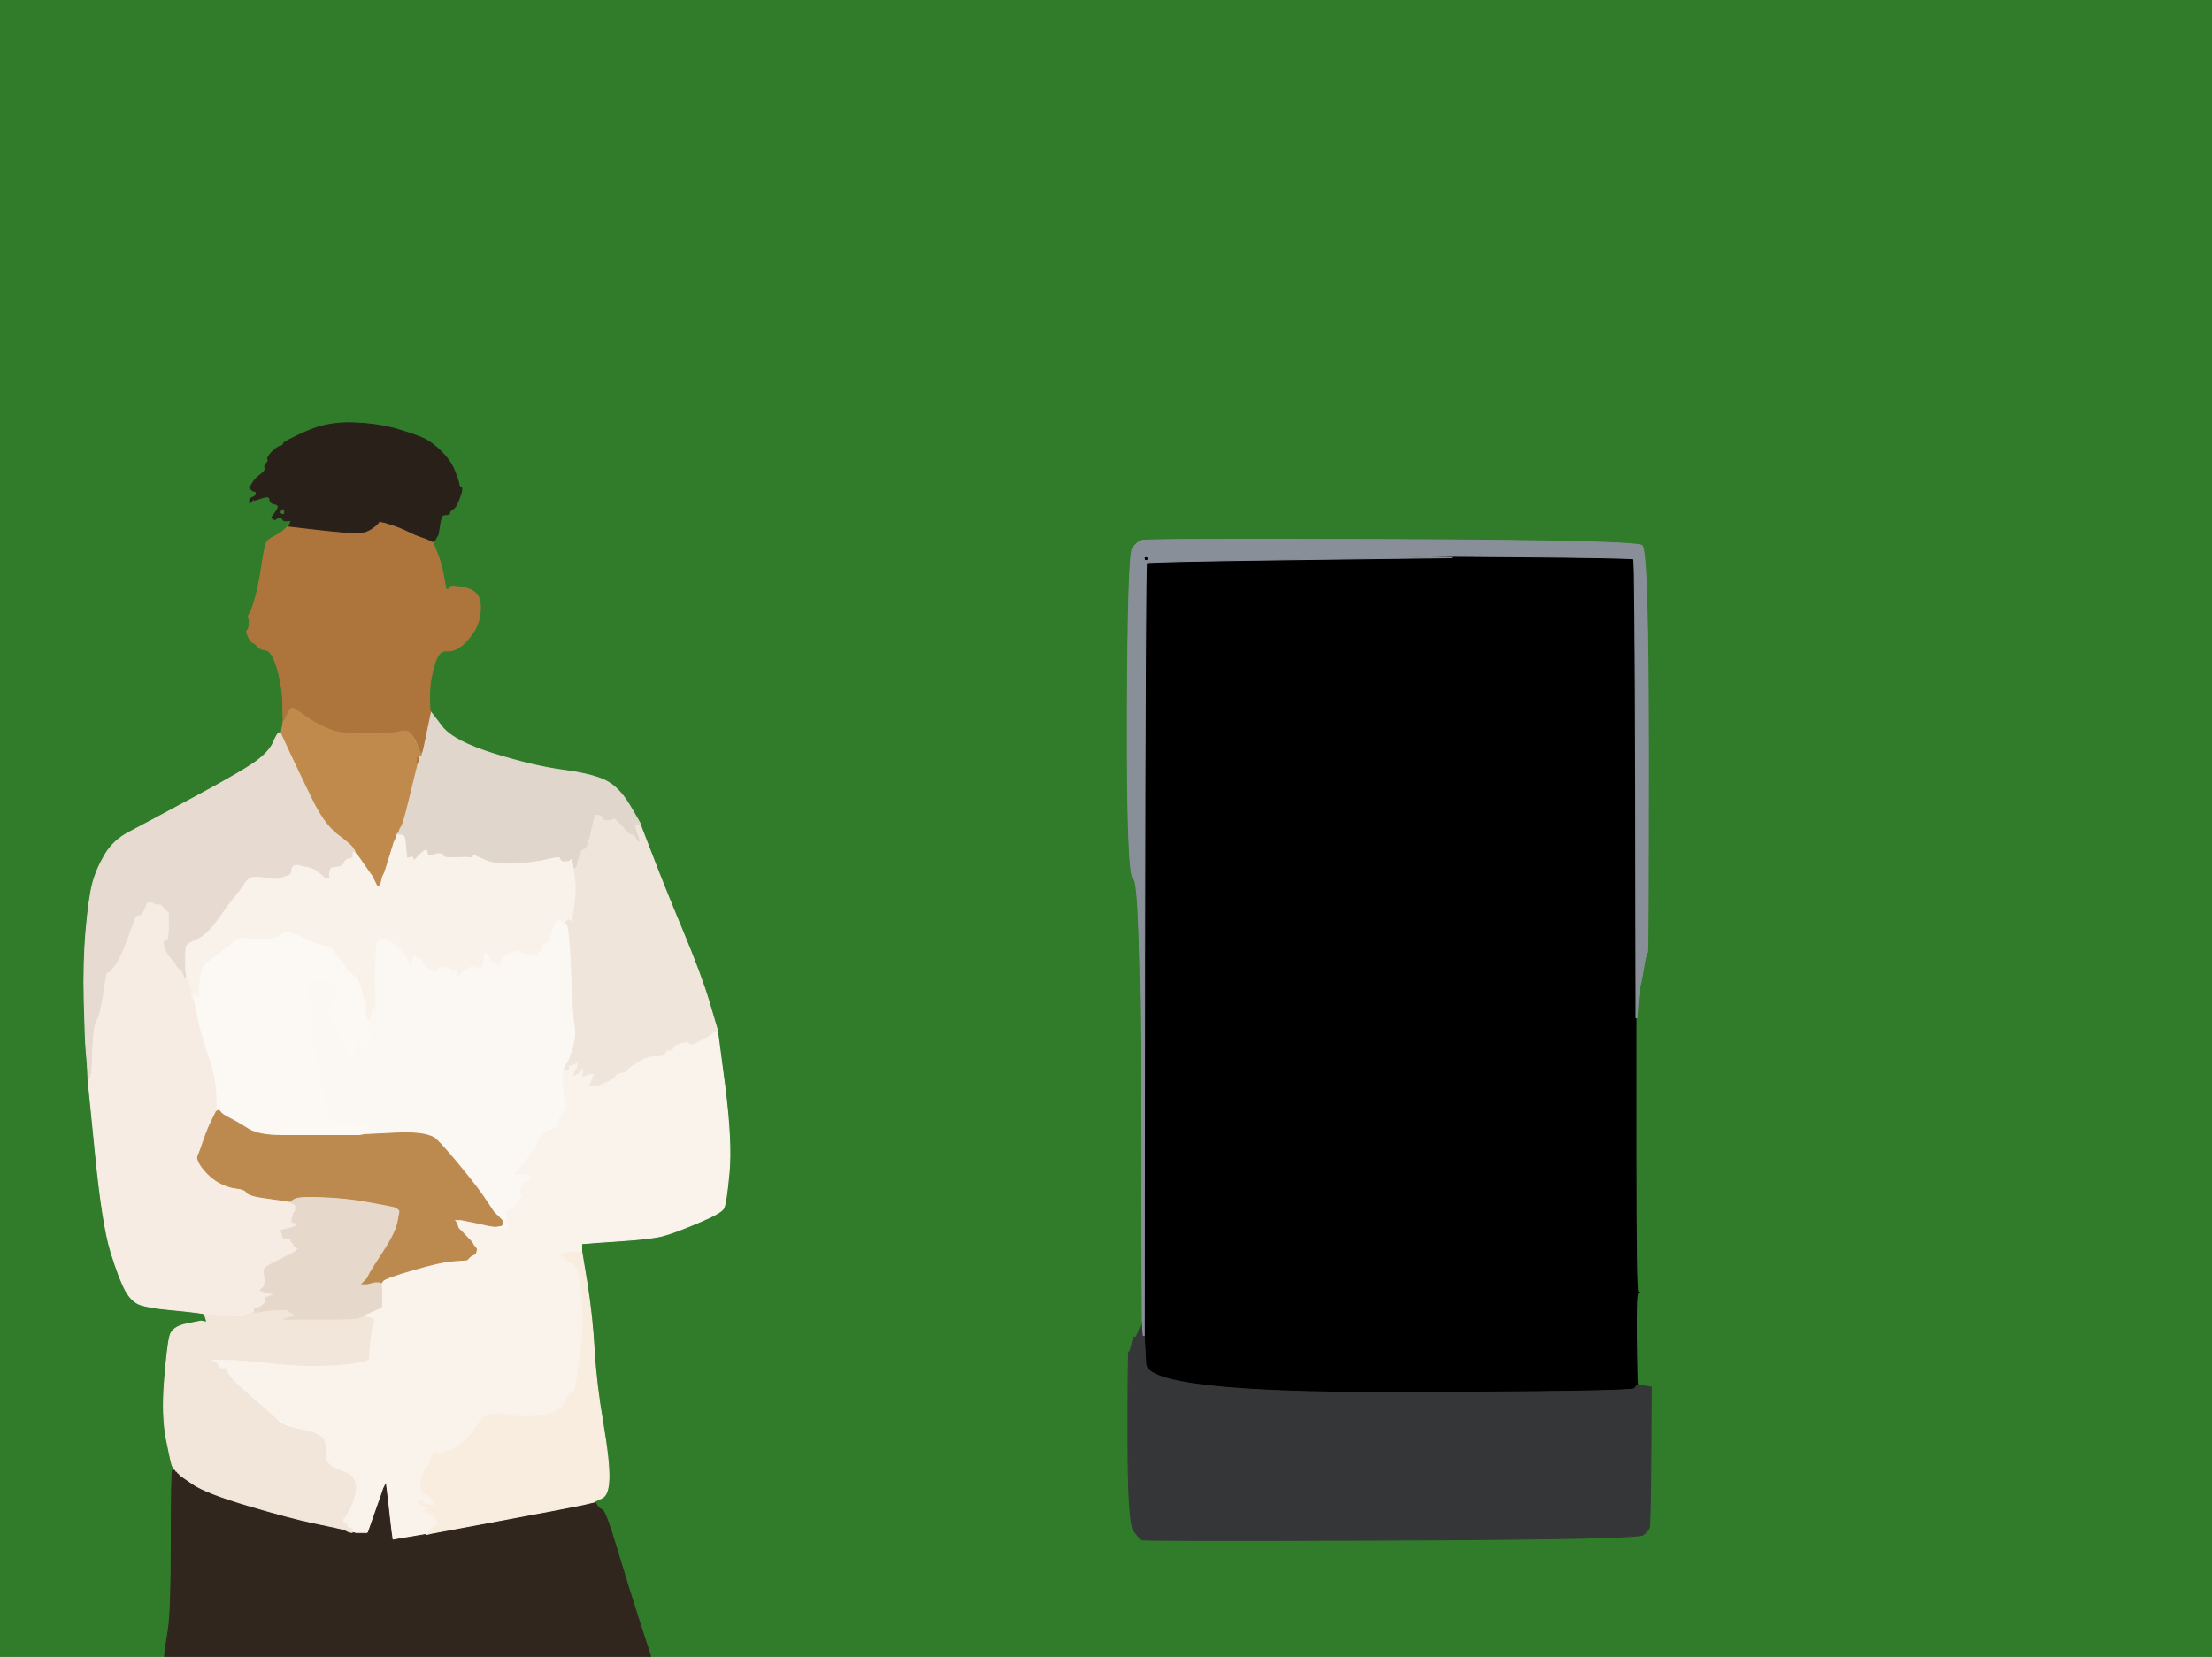
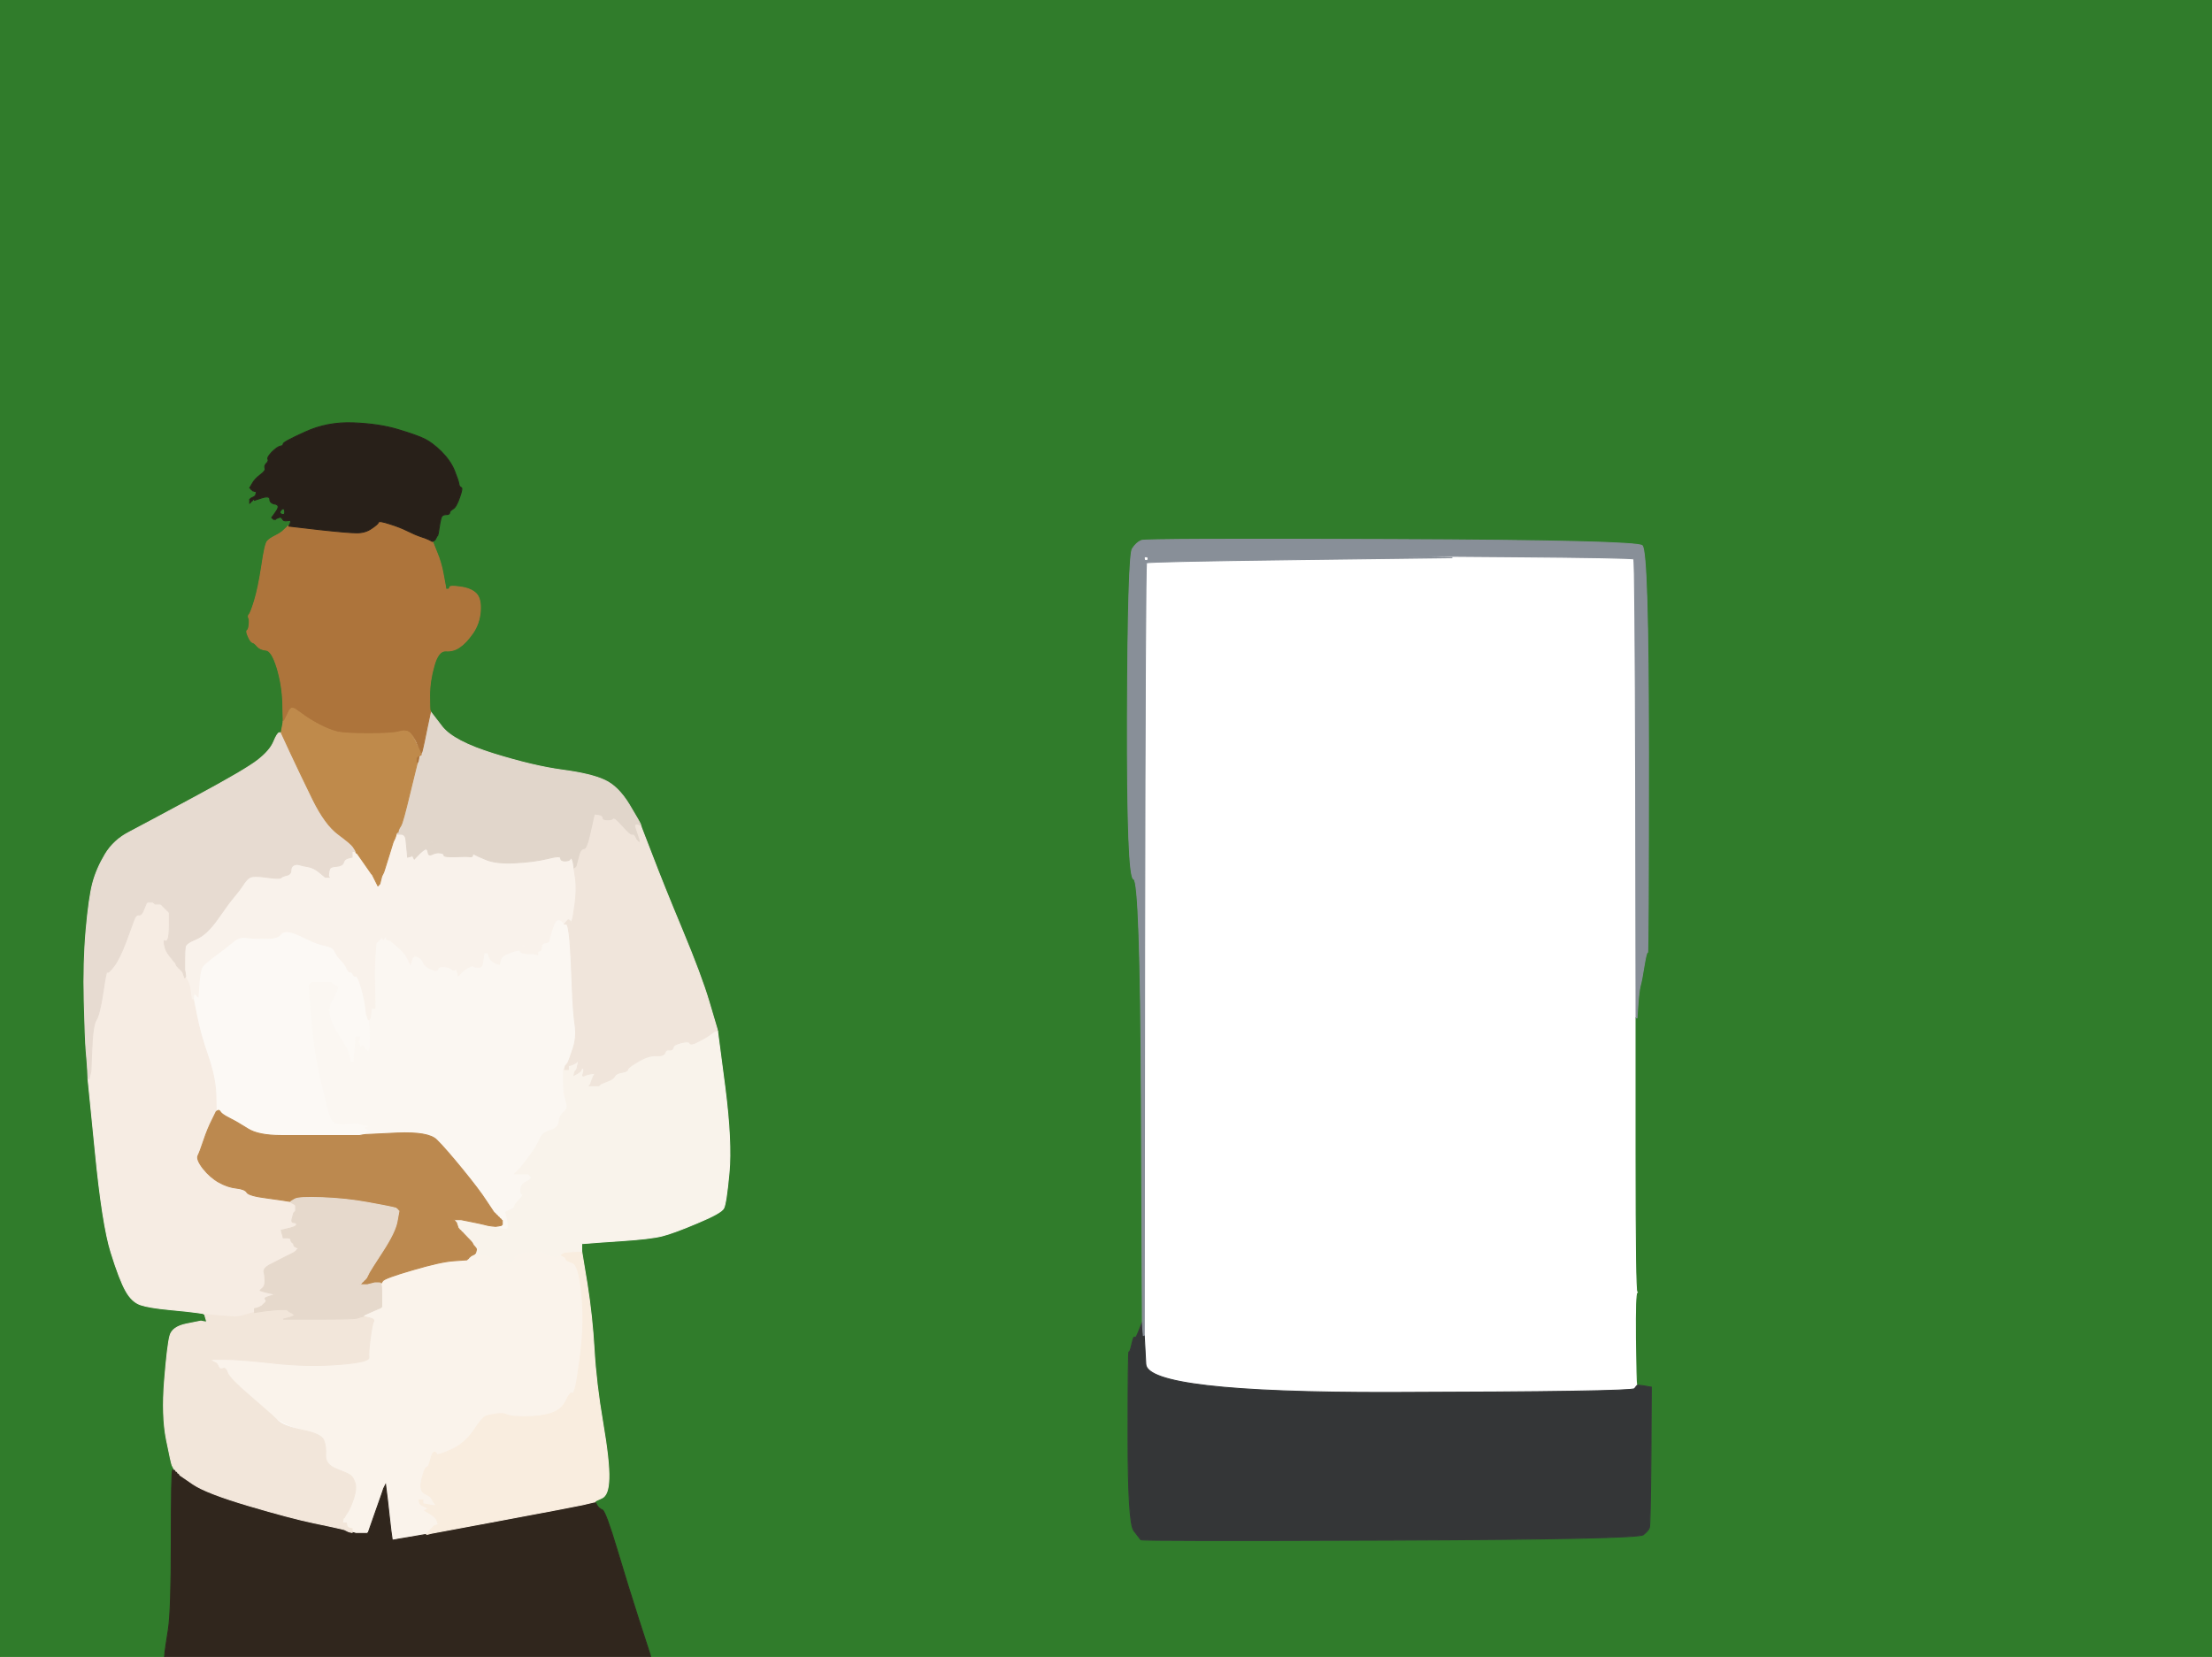
<svg xmlns="http://www.w3.org/2000/svg" width="1156" height="866">
  <path style="opacity:1;fill:#307C2B;fill-rule:evenodd;stroke:#307C2B;stroke-width:0.5px;stroke-linecap:butt;stroke-linejoin:miter;stroke-opacity:1;" d="M 0.0 433.0 L 0.0 0.0 L 578.0 0.0 L 1156.0 0.0 L 1156.0 433.0 L 1156.0 866.0 L 748.0 866.0 L 340.0 866.0 L 339.8 865.0 L 339.5 864.0 L 339.0 862.5 Q 338.5 861.0 333.5 845.5 Q 328.5 830.0 322.5 810.0 Q 316.5 790.0 314.8 789.2 Q 313.0 788.5 312.0 786.8 L 311.0 785.0 L 311.0 784.8 Q 311.0 784.5 314.5 783.0 Q 318.0 781.5 318.2 772.8 Q 318.5 764.0 315.0 743.5 Q 311.5 723.0 310.5 705.5 Q 309.5 688.0 306.8 671.0 L 304.0 654.0 L 304.0 652.0 L 304.0 650.0 L 307.0 649.8 Q 310.0 649.5 325.0 648.5 Q 340.0 647.5 346.0 646.0 Q 352.0 644.5 364.5 639.2 Q 377.0 634.0 378.2 631.5 Q 379.5 629.0 381.0 613.0 Q 382.5 597.0 378.8 568.0 L 375.0 539.0 L 374.8 538.0 Q 374.5 537.0 370.5 523.5 Q 366.5 510.0 356.5 486.0 Q 346.5 462.0 340.8 447.0 L 335.0 432.0 L 334.8 431.0 Q 334.5 430.0 328.8 420.5 Q 323.0 411.0 316.0 407.8 Q 309.0 404.5 294.0 402.5 Q 279.0 400.5 258.0 394.0 Q 237.0 387.5 231.0 379.8 L 225.0 372.0 L 224.8 371.5 Q 224.5 371.0 224.5 363.5 Q 224.5 356.0 226.8 348.0 Q 229.0 340.0 233.0 340.2 Q 237.0 340.5 240.2 338.2 Q 243.5 336.0 247.0 331.0 Q 250.5 326.0 251.0 319.5 Q 251.5 313.0 248.8 310.2 Q 246.0 307.5 240.5 306.8 Q 235.0 306.0 235.0 307.0 Q 235.0 308.0 234.0 308.0 L 233.0 308.0 L 232.8 306.5 Q 232.5 305.0 231.5 299.5 Q 230.5 294.0 228.2 288.5 L 226.0 283.0 L 226.5 282.8 L 227.0 282.5 L 227.2 282.2 L 227.5 282.0 L 228.0 281.0 Q 228.5 280.0 228.8 279.8 Q 229.0 279.5 229.5 276.0 Q 230.0 272.5 230.5 270.8 Q 231.0 269.0 233.0 269.0 Q 235.0 269.0 235.0 268.0 Q 235.0 267.0 236.8 266.0 Q 238.5 265.0 240.2 260.0 Q 242.0 255.0 241.0 254.8 Q 240.0 254.5 239.8 252.8 Q 239.5 251.0 237.5 246.0 Q 235.5 241.0 230.8 236.2 Q 226.0 231.5 222.0 229.5 Q 218.0 227.5 208.0 224.5 Q 198.0 221.5 184.5 221.0 Q 171.0 220.5 159.5 225.8 Q 148.0 231.0 148.0 232.0 Q 148.0 233.0 146.5 233.2 Q 145.0 233.5 142.2 236.2 Q 139.5 239.0 140.0 240.0 Q 140.5 241.0 139.2 242.2 Q 138.0 243.5 138.5 244.8 Q 139.0 246.0 136.0 248.2 Q 133.0 250.5 131.8 252.8 L 130.5 255.0 L 130.8 255.2 L 131.0 255.5 L 131.2 255.8 L 131.5 256.0 L 131.8 256.2 L 132.0 256.5 L 133.0 256.8 L 134.0 257.0 L 133.8 258.0 L 133.5 259.0 L 133.2 259.2 L 133.0 259.5 L 132.0 260.0 L 131.0 260.5 L 130.8 260.8 L 130.5 261.0 L 130.5 262.0 L 130.5 263.0 L 130.8 262.8 L 131.0 262.5 L 131.2 262.2 L 131.5 262.0 L 131.8 261.8 L 132.0 261.5 L 132.2 261.2 L 132.5 261.0 L 132.8 261.2 L 133.0 261.5 L 137.0 260.2 Q 141.0 259.0 141.0 261.0 Q 141.0 263.0 144.5 263.8 Q 148.0 264.5 148.8 265.2 Q 149.5 266.0 149.2 268.2 Q 149.0 270.5 148.0 270.8 Q 147.0 271.0 147.5 271.8 Q 148.0 272.5 150.0 272.2 L 152.0 272.0 L 151.8 273.0 L 151.5 274.0 L 151.2 274.5 L 151.0 275.0 L 150.8 275.0 L 150.5 275.0 L 150.2 275.2 L 150.0 275.5 L 149.8 275.8 L 149.5 276.0 L 148.2 277.2 Q 147.0 278.5 144.0 280.0 Q 141.0 281.5 139.8 282.8 Q 138.5 284.0 136.8 295.8 Q 135.0 307.5 133.0 314.0 Q 131.0 320.5 130.2 321.2 Q 129.5 322.0 130.0 323.0 Q 130.5 324.0 130.2 326.5 Q 130.0 329.0 129.2 329.5 Q 128.5 330.0 129.8 332.8 Q 131.0 335.5 132.0 335.8 Q 133.0 336.0 134.5 337.8 Q 136.0 339.5 139.0 339.8 Q 142.0 340.0 144.8 349.0 Q 147.5 358.0 147.8 367.5 L 148.0 377.0 L 147.8 378.5 Q 147.5 380.0 147.2 381.5 L 147.0 383.0 L 146.0 383.0 Q 145.0 383.0 143.0 387.8 Q 141.0 392.5 134.5 397.5 Q 128.0 402.5 102.0 416.5 Q 76.0 430.5 67.8 434.8 Q 59.5 439.0 55.0 446.5 Q 50.5 454.0 48.5 461.5 Q 46.5 469.0 45.0 486.0 Q 43.5 503.0 44.0 523.0 Q 44.5 543.0 45.0 549.0 L 45.5 555.0 L 45.8 559.5 L 46.0 564.0 L 49.8 602.0 Q 53.5 640.0 58.0 654.5 Q 62.5 669.0 65.8 674.8 Q 69.0 680.5 73.5 682.0 Q 78.0 683.5 88.5 684.5 Q 99.0 685.5 102.5 686.0 L 106.0 686.5 L 106.5 686.8 L 107.0 687.0 L 107.0 687.2 L 107.0 687.5 L 107.5 687.8 L 108.0 688.0 L 108.0 689.5 L 108.0 691.0 L 106.5 690.8 L 105.0 690.5 L 97.5 692.0 Q 90.0 693.5 88.8 698.2 Q 87.5 703.0 86.0 721.5 Q 84.5 740.0 87.2 753.5 Q 90.0 767.0 91.0 767.2 Q 92.0 767.5 92.2 767.8 L 92.5 768.0 L 92.8 768.2 L 93.0 768.5 L 93.2 768.8 L 93.5 769.0 L 93.8 770.0 L 94.0 771.0 L 91.5 770.0 Q 89.0 769.0 89.8 802.0 Q 90.5 835.0 88.5 848.0 Q 86.5 861.0 86.2 863.5 L 86.0 866.0 L 43.0 866.0 L 0.0 866.0 L 0.0 433.0 z  M 144.8 270.8 L 144.5 271.0 L 144.2 271.2 L 144.0 271.5 L 143.5 271.5 L 143.0 271.5 L 142.8 271.2 L 142.5 271.0 L 142.2 270.8 L 142.0 270.5 L 143.8 268.2 Q 145.5 266.0 145.2 267.2 Q 145.0 268.5 146.0 269.0 Q 147.0 269.5 146.0 270.0 Q 145.0 270.5 144.8 270.8 z  M 856.0 525.0 L 855.5 532.0 L 855.2 532.0 L 855.0 532.0 L 855.0 603.5 Q 855.0 675.0 856.0 675.2 Q 857.0 675.5 856.0 675.8 Q 855.0 676.0 855.2 699.5 Q 855.5 723.0 855.8 723.5 L 856.0 724.0 L 858.0 724.2 L 860.0 724.5 L 861.5 724.8 L 863.0 725.0 L 862.8 761.0 Q 862.5 797.0 862.0 798.5 Q 861.5 800.0 858.8 802.2 Q 856.0 804.5 726.5 805.0 Q 597.0 805.5 596.2 804.8 Q 595.5 804.0 592.5 800.0 Q 589.5 796.0 589.5 751.0 Q 589.5 706.0 590.0 706.5 Q 590.5 707.0 591.5 702.5 Q 592.5 698.0 593.0 699.0 Q 593.5 700.0 595.2 695.5 L 597.0 691.0 L 596.5 575.5 Q 596.0 460.0 592.5 459.5 Q 589.0 459.0 589.2 374.5 Q 589.5 290.0 591.8 286.8 Q 594.0 283.5 596.5 282.5 Q 599.0 281.5 727.0 282.0 Q 855.0 282.5 858.2 285.2 Q 861.5 288.0 861.5 393.5 Q 861.5 499.0 861.0 498.0 Q 860.5 497.0 859.2 504.8 Q 858.0 512.5 857.2 515.2 Q 856.5 518.0 856.0 525.0 z  " />
-   <path style="opacity:1;fill:#000000;fill-rule:evenodd;stroke:#000000;stroke-width:0.5px;stroke-linecap:butt;stroke-linejoin:miter;stroke-opacity:1;" d="M 621.5 290.5 L 643.0 290.5 L 622.5 291.0 L 602.0 291.5 L 680.5 291.5 L 759.0 291.5 L 741.0 291.0 L 723.0 290.5 L 788.0 291.0 Q 853.0 291.5 853.8 292.2 Q 854.5 293.0 854.8 412.5 L 855.0 532.0 L 855.0 603.5 Q 855.0 675.0 856.0 675.2 Q 857.0 675.5 856.0 675.8 Q 855.0 676.0 855.2 699.5 Q 855.5 723.0 855.8 723.5 L 856.0 724.0 L 855.8 724.0 Q 855.5 724.0 854.2 725.8 Q 853.0 727.5 726.2 727.8 Q 599.5 728.0 598.8 713.0 L 598.0 698.0 L 598.2 496.5 Q 598.5 295.0 598.2 293.0 L 598.0 291.0 L 599.0 290.8 Q 600.0 290.5 621.5 290.5 z  " />
  <path style="opacity:1;fill:#343637;fill-rule:evenodd;stroke:#343637;stroke-width:0.5px;stroke-linecap:butt;stroke-linejoin:miter;stroke-opacity:1;" d="M 595.2 695.5 L 597.0 691.0 L 597.2 694.5 L 597.5 698.0 L 597.8 698.0 L 598.0 698.0 L 598.8 713.0 Q 599.5 728.0 726.2 727.8 Q 853.0 727.5 854.2 725.8 Q 855.5 724.0 855.8 724.0 L 856.0 724.0 L 858.0 724.2 L 860.0 724.5 L 861.5 724.8 L 863.0 725.0 L 862.8 761.0 Q 862.5 797.0 862.0 798.5 Q 861.5 800.0 858.8 802.2 Q 856.0 804.5 726.5 805.0 Q 597.0 805.5 596.2 804.8 Q 595.5 804.0 592.5 800.0 Q 589.5 796.0 589.5 751.0 Q 589.5 706.0 590.0 706.5 Q 590.5 707.0 591.5 702.5 Q 592.5 698.0 593.0 699.0 Q 593.5 700.0 595.2 695.5 z  " />
  <path style="opacity:1;fill:#FCF9F5;fill-rule:evenodd;stroke:#FCF9F5;stroke-width:0.5px;stroke-linecap:butt;stroke-linejoin:miter;stroke-opacity:1;" d="M 191.0 526.0 L 191.5 530.0 L 192.0 531.5 L 192.5 533.0 L 192.8 533.0 L 193.0 533.0 L 193.2 536.0 Q 193.5 539.0 193.5 543.0 L 193.5 547.0 L 193.0 548.5 L 192.5 550.0 L 192.2 549.8 L 192.0 549.5 L 191.8 549.2 L 191.5 549.0 L 191.2 548.8 L 191.0 548.5 L 190.8 548.2 L 190.5 548.0 L 190.0 547.0 Q 189.5 546.0 189.0 547.0 Q 188.5 548.0 188.0 546.5 L 187.5 545.0 L 187.2 544.8 L 187.0 544.5 L 187.2 544.2 L 187.5 544.0 L 187.8 543.0 L 188.0 542.0 L 187.0 542.0 L 186.0 542.0 L 185.8 545.0 Q 185.5 548.0 185.2 551.5 L 185.0 555.0 L 184.0 555.0 L 183.0 555.0 L 182.8 553.5 L 182.5 552.0 L 182.0 550.5 L 181.5 549.0 L 181.0 548.0 Q 180.5 547.0 176.5 540.5 Q 172.5 534.0 172.0 530.0 Q 171.5 526.0 173.2 523.2 Q 175.0 520.5 175.8 518.2 L 176.5 516.0 L 176.2 515.8 L 176.0 515.5 L 175.0 515.0 L 174.0 514.5 L 173.8 514.2 L 173.5 514.0 L 173.2 513.8 L 173.0 513.5 L 168.0 513.5 L 163.0 513.5 L 162.8 513.8 L 162.5 514.0 L 162.2 514.2 L 162.0 514.5 L 161.8 514.8 L 161.5 515.0 L 163.0 533.0 Q 164.5 551.0 168.0 565.5 Q 171.5 580.0 172.5 583.0 Q 173.5 586.0 175.2 586.8 Q 177.0 587.5 182.2 587.2 Q 187.5 587.0 187.8 587.2 L 188.0 587.5 L 191.0 588.0 L 194.0 588.5 L 192.5 589.0 L 191.0 589.5 L 192.0 590.0 L 193.0 590.5 L 192.8 590.8 L 192.5 591.0 L 192.2 591.2 L 192.0 591.5 L 191.8 591.8 L 191.5 592.0 L 191.2 592.5 L 191.0 593.0 L 189.5 593.2 L 188.0 593.5 L 183.5 593.5 Q 179.0 593.5 169.0 593.5 Q 159.0 593.5 147.0 593.5 Q 135.0 593.5 129.5 590.0 Q 124.0 586.5 120.0 584.5 Q 116.0 582.5 115.2 581.2 Q 114.5 580.0 113.8 580.5 L 113.0 581.0 L 112.8 572.0 Q 112.5 563.0 108.5 551.5 Q 104.5 540.0 102.8 531.0 L 101.0 522.0 L 101.2 520.5 L 101.5 519.0 L 101.8 519.2 L 102.0 519.5 L 102.2 519.8 L 102.5 520.0 L 102.8 520.2 L 103.0 520.5 L 103.2 520.8 L 103.5 521.0 L 104.0 514.0 Q 104.5 507.0 105.8 505.2 Q 107.0 503.5 112.8 499.2 Q 118.5 495.0 121.8 492.2 Q 125.0 489.5 128.5 490.0 Q 132.0 490.5 138.5 490.5 Q 145.0 490.5 146.5 488.5 Q 148.0 486.5 151.0 487.0 Q 154.0 487.5 160.0 490.5 Q 166.0 493.5 170.0 494.2 Q 174.0 495.0 175.0 497.2 Q 176.0 499.5 178.2 501.8 Q 180.5 504.0 181.2 506.0 Q 182.0 508.0 183.0 508.0 Q 184.0 508.0 184.5 509.2 Q 185.0 510.5 186.0 510.2 Q 187.0 510.0 188.8 516.0 Q 190.5 522.0 191.0 526.0 z  " />
  <path style="opacity:1;fill:#FAF3EB;fill-rule:evenodd;stroke:#FAF3EB;stroke-width:0.5px;stroke-linecap:butt;stroke-linejoin:miter;stroke-opacity:1;" d="M 248.8 654.0 L 249.0 653.0 L 250.0 654.5 Q 251.0 656.0 253.5 656.0 Q 256.0 656.0 256.5 657.8 Q 257.0 659.5 258.0 659.8 Q 259.0 660.0 259.0 659.0 Q 259.0 658.0 263.5 659.0 Q 268.0 660.0 268.8 657.5 Q 269.5 655.0 276.2 654.2 Q 283.0 653.5 285.0 655.0 Q 287.0 656.5 290.0 656.5 Q 293.0 656.5 293.0 656.2 L 293.0 656.0 L 294.2 656.5 Q 295.5 657.0 295.8 658.0 Q 296.0 659.0 299.2 660.0 Q 302.5 661.0 304.0 676.0 Q 305.5 691.0 303.5 707.0 Q 301.5 723.0 300.5 726.0 Q 299.5 729.0 298.8 728.2 Q 298.0 727.5 295.8 732.2 Q 293.5 737.0 287.8 738.8 Q 282.0 740.5 274.5 740.5 Q 267.0 740.5 265.0 739.5 Q 263.0 738.5 259.5 739.0 Q 256.0 739.5 254.0 740.2 Q 252.0 741.0 247.5 747.8 Q 243.0 754.5 235.8 757.8 Q 228.5 761.0 228.2 760.0 Q 228.0 759.0 227.0 759.0 Q 226.0 759.0 225.0 763.0 Q 224.0 767.0 223.0 767.0 Q 222.0 767.0 220.5 773.0 Q 219.0 779.0 221.8 780.5 Q 224.5 782.0 224.8 782.2 L 225.0 782.5 L 225.2 782.8 L 225.5 783.0 L 226.0 784.0 L 226.5 785.0 L 226.8 785.2 L 227.0 785.5 L 227.2 785.8 L 227.5 786.0 L 227.5 787.5 L 227.5 789.0 L 227.2 788.0 L 227.0 787.0 L 225.5 786.8 Q 224.0 786.5 222.0 786.5 L 220.0 786.5 L 221.0 787.0 L 222.0 787.5 L 223.0 788.0 L 224.0 788.5 L 223.0 789.0 L 222.0 789.5 L 224.8 791.2 Q 227.5 793.0 228.0 794.0 L 228.5 795.0 L 228.8 796.0 L 229.0 797.0 L 228.0 797.2 L 227.0 797.5 L 226.8 797.8 L 226.5 798.0 L 226.2 798.2 L 226.0 798.5 L 225.8 798.8 L 225.5 799.0 L 225.2 799.2 L 225.0 799.5 L 224.8 799.8 L 224.5 800.0 L 224.2 800.2 L 224.0 800.5 L 223.8 800.8 L 223.5 801.0 L 223.2 801.5 L 223.0 802.0 L 221.5 802.2 Q 220.0 802.5 214.0 803.5 L 208.0 804.5 L 206.5 804.8 L 205.0 805.0 L 204.8 803.5 Q 204.5 802.0 203.5 793.0 L 202.5 784.0 L 202.0 780.0 L 201.5 776.0 L 201.0 777.0 L 200.5 778.0 L 200.0 779.5 L 199.5 781.0 L 196.5 789.5 Q 193.5 798.0 193.0 799.5 L 192.5 801.0 L 192.2 801.2 L 192.0 801.5 L 189.0 801.5 L 186.0 801.5 L 185.0 801.2 L 184.0 801.0 L 183.8 800.5 L 183.5 800.0 L 183.2 800.0 L 183.0 800.0 L 182.8 799.5 L 182.5 799.0 L 182.2 798.8 L 182.0 798.5 L 181.8 798.2 L 181.5 798.0 L 181.2 797.0 L 181.0 796.0 L 180.0 796.0 L 179.0 796.0 L 179.2 794.5 Q 179.5 793.0 179.8 793.2 Q 180.0 793.5 180.2 792.8 Q 180.5 792.0 181.8 790.2 Q 183.0 788.5 184.8 783.2 Q 186.5 778.0 185.5 775.0 Q 184.5 772.0 183.0 771.0 Q 181.5 770.0 175.8 767.8 Q 170.0 765.5 170.2 760.8 Q 170.5 756.0 169.5 753.0 Q 168.5 750.0 157.0 747.0 Q 145.5 744.0 135.2 734.2 Q 125.0 724.5 121.5 720.8 Q 118.0 717.0 117.0 716.8 L 116.0 716.5 L 115.8 716.2 L 115.5 716.0 L 115.2 715.8 L 115.0 715.5 L 114.8 715.2 L 114.5 715.0 L 114.0 714.0 L 113.5 713.0 L 113.2 712.8 L 113.0 712.5 L 112.0 712.0 L 111.0 711.5 L 110.8 711.2 L 110.5 711.0 L 110.2 710.8 L 110.0 710.5 L 117.5 710.5 Q 125.0 710.5 143.0 712.5 Q 161.0 714.5 177.0 713.2 Q 193.0 712.0 192.8 709.5 Q 192.5 707.0 193.2 700.8 Q 194.0 694.5 193.5 691.2 Q 193.0 688.0 191.5 688.0 L 190.0 688.0 L 190.0 687.8 L 190.0 687.5 L 191.0 687.0 Q 192.0 686.5 195.5 685.0 L 199.0 683.5 L 199.2 683.2 L 199.5 683.0 L 199.5 677.5 Q 199.5 672.0 199.2 671.5 L 199.0 671.0 L 200.0 669.5 Q 201.0 668.0 215.5 663.8 Q 230.0 659.5 237.0 659.0 L 244.0 658.5 L 244.2 658.2 L 244.5 658.0 L 244.8 657.8 L 245.0 657.5 L 245.2 657.2 L 245.5 657.0 L 245.8 656.8 L 246.0 656.5 L 247.0 656.0 L 248.0 655.5 L 248.2 655.2 L 248.5 655.0 L 248.8 654.0 z  " />
  <path style="opacity:1;fill:#30261D;fill-rule:evenodd;stroke:#30261D;stroke-width:0.5px;stroke-linecap:butt;stroke-linejoin:miter;stroke-opacity:1;" d="M 90.2 768.5 L 91.0 768.0 L 91.0 768.2 Q 91.0 768.5 91.5 768.8 L 92.0 769.0 L 92.0 769.2 Q 92.0 769.5 92.5 769.8 L 93.0 770.0 L 93.0 770.2 Q 93.0 770.5 93.5 770.8 L 94.0 771.0 L 101.0 775.8 Q 108.0 780.5 130.0 787.0 Q 152.0 793.5 164.0 796.0 Q 176.0 798.5 178.0 799.0 L 180.0 799.5 L 181.5 799.8 L 183.0 800.0 L 183.0 800.2 Q 183.0 800.5 183.5 800.8 L 184.0 801.0 L 185.0 801.2 L 186.0 801.5 L 189.0 801.5 L 192.0 801.5 L 192.2 801.2 L 192.5 801.0 L 193.0 799.5 Q 193.5 798.0 196.5 789.5 L 199.5 781.0 L 200.0 779.5 L 200.5 778.0 L 201.0 777.0 L 201.5 776.0 L 202.0 780.0 L 202.5 784.0 L 203.5 793.0 Q 204.5 802.0 204.8 803.5 L 205.0 805.0 L 206.5 804.8 L 208.0 804.5 L 214.0 803.5 Q 220.0 802.5 221.5 802.2 L 223.0 802.0 L 224.0 801.8 L 225.0 801.5 L 262.5 794.5 Q 300.0 787.5 304.5 786.5 Q 309.0 785.5 310.0 785.2 L 311.0 785.0 L 312.0 786.8 Q 313.0 788.5 314.8 789.2 Q 316.5 790.0 322.5 810.0 Q 328.5 830.0 333.5 845.5 Q 338.5 861.0 339.0 862.5 L 339.5 864.0 L 339.8 865.0 L 340.0 866.0 L 213.0 866.0 L 86.0 866.0 L 86.2 863.5 Q 86.5 861.0 88.0 851.5 Q 89.5 842.0 89.5 805.5 Q 89.5 769.0 90.2 768.5 z  " />
  <path style="opacity:1;fill:#F6ECE3;fill-rule:evenodd;stroke:#F6ECE3;stroke-width:0.5px;stroke-linecap:butt;stroke-linejoin:miter;stroke-opacity:1;" d="M 76.8 471.8 L 77.0 471.5 L 78.5 471.5 L 80.0 471.5 L 80.2 471.8 L 80.5 472.0 L 80.8 472.2 L 81.0 472.5 L 81.5 472.5 L 82.0 472.5 L 83.0 472.5 L 84.0 472.5 L 84.2 472.8 L 84.5 473.0 L 84.8 473.2 L 85.0 473.5 L 85.2 473.8 L 85.5 474.0 L 85.8 474.2 L 86.0 474.5 L 86.2 474.8 L 86.5 475.0 L 86.8 475.2 L 87.0 475.5 L 87.2 475.8 L 87.5 476.0 L 87.8 476.2 L 88.0 476.5 L 88.2 476.8 L 88.5 477.0 L 88.2 485.5 Q 88.0 494.0 86.8 493.5 Q 85.5 493.0 86.2 495.2 Q 87.0 497.5 89.0 500.0 Q 91.0 502.5 91.2 502.8 L 91.5 503.0 L 92.0 504.0 L 92.5 505.0 L 92.8 505.2 L 93.0 505.5 L 93.2 505.8 L 93.5 506.0 L 93.8 506.2 L 94.0 506.5 L 94.2 506.8 L 94.5 507.0 L 94.8 507.2 L 95.0 507.5 L 95.2 507.8 L 95.5 508.0 L 96.0 509.5 L 96.5 511.0 L 96.8 510.8 L 97.0 510.5 L 97.0 510.2 L 97.0 510.0 L 98.2 512.0 Q 99.5 514.0 100.0 518.0 L 100.5 522.0 L 100.8 522.0 L 101.0 522.0 L 102.8 531.0 Q 104.5 540.0 108.5 551.5 Q 112.5 563.0 112.8 572.0 L 113.0 581.0 L 110.8 585.5 Q 108.5 590.0 106.5 596.0 Q 104.5 602.0 103.5 604.0 Q 102.5 606.0 106.2 610.8 Q 110.0 615.5 114.5 618.0 Q 119.0 620.5 123.5 621.0 Q 128.0 621.5 129.0 623.2 Q 130.0 625.0 139.5 626.2 Q 149.0 627.5 150.5 627.8 L 152.0 628.0 L 152.0 628.2 Q 152.0 628.5 153.0 629.0 L 154.0 629.5 L 154.2 629.8 L 154.5 630.0 L 154.5 631.5 L 154.5 633.0 L 154.2 633.2 L 154.0 633.5 L 153.8 633.8 L 153.5 634.0 L 152.8 636.5 Q 152.0 639.0 153.5 639.0 Q 155.0 639.0 155.0 640.0 Q 155.0 641.0 152.0 641.8 Q 149.0 642.5 148.0 642.8 L 147.0 643.0 L 147.2 644.0 L 147.5 645.0 L 147.8 646.0 L 148.0 647.0 L 150.0 647.0 Q 152.0 647.0 152.0 648.0 Q 152.0 649.0 152.8 649.5 Q 153.5 650.0 153.5 650.5 Q 153.5 651.0 153.8 651.2 L 154.0 651.5 L 155.0 652.0 L 156.0 652.5 L 155.8 652.8 L 155.5 653.0 L 155.2 653.2 L 155.0 653.5 L 154.8 653.8 L 154.5 654.0 L 154.2 654.2 L 154.0 654.5 L 149.0 657.0 Q 144.0 659.5 140.8 661.2 Q 137.5 663.0 138.0 665.0 Q 138.5 667.0 138.5 669.5 Q 138.5 672.0 137.5 673.0 Q 136.5 674.0 136.2 674.2 L 136.0 674.5 L 137.5 675.0 Q 139.0 675.5 141.5 676.0 L 144.0 676.5 L 142.5 677.0 L 141.0 677.5 L 139.5 678.0 Q 138.0 678.5 138.8 679.2 Q 139.5 680.0 138.5 681.0 Q 137.5 682.0 137.2 682.2 L 137.0 682.5 L 136.0 683.0 L 135.0 683.5 L 134.8 683.8 Q 134.5 684.0 134.2 684.5 L 134.0 685.0 L 133.8 685.0 Q 133.5 685.0 133.2 685.5 L 133.0 686.0 L 132.0 686.2 Q 131.0 686.5 129.5 687.0 Q 128.0 687.5 118.0 687.8 L 108.0 688.0 L 107.8 687.5 Q 107.5 687.0 107.2 687.0 L 107.0 687.0 L 106.5 686.8 L 106.0 686.5 L 102.5 686.0 Q 99.0 685.5 88.5 684.5 Q 78.0 683.5 73.5 682.0 Q 69.0 680.5 65.8 674.8 Q 62.5 669.0 58.0 654.5 Q 53.5 640.0 49.8 602.0 L 46.0 564.0 L 46.2 564.0 L 46.5 564.0 L 47.0 562.0 L 47.5 560.0 L 48.0 548.0 Q 48.5 536.0 50.2 533.2 Q 52.0 530.5 53.8 518.8 Q 55.5 507.0 56.0 508.0 Q 56.5 509.0 59.5 505.0 Q 62.5 501.0 65.8 492.2 Q 69.0 483.5 70.0 480.8 Q 71.0 478.0 72.5 478.2 Q 74.0 478.5 75.2 475.2 L 76.5 472.0 L 76.8 471.8 z  M 85.2 491.2 Q 85.5 491.0 85.8 491.2 Q 86.0 491.5 85.5 491.5 Q 85.0 491.5 85.2 491.2 z  " />
  <path style="opacity:1;fill:#FBF7F2;fill-rule:evenodd;stroke:#FBF7F2;stroke-width:0.5px;stroke-linecap:butt;stroke-linejoin:miter;stroke-opacity:1;" d="M 294.0 481.8 L 295.0 483.0 L 296.0 483.0 Q 297.0 483.0 297.0 484.0 Q 297.0 485.0 298.0 485.0 Q 299.0 485.0 299.2 507.0 Q 299.5 529.0 300.5 535.5 Q 301.5 542.0 299.5 548.0 Q 297.5 554.0 297.0 555.0 L 296.5 556.0 L 296.2 557.0 L 296.0 558.0 L 295.8 558.0 Q 295.5 558.0 295.2 558.5 L 295.0 559.0 L 294.8 559.0 L 294.5 559.0 L 294.5 565.0 Q 294.5 571.0 295.0 572.5 Q 295.5 574.0 296.2 576.8 Q 297.0 579.5 294.8 581.2 Q 292.5 583.0 292.2 586.2 Q 292.0 589.5 287.8 590.8 Q 283.5 592.0 282.2 595.2 Q 281.0 598.5 276.8 604.2 Q 272.5 610.0 272.2 610.2 L 272.0 610.5 L 271.8 610.8 L 271.5 611.0 L 271.2 611.2 L 271.0 611.5 L 270.8 611.8 L 270.5 612.0 L 270.2 612.2 L 270.0 612.5 L 269.8 612.8 L 269.5 613.0 L 269.2 613.2 L 269.0 613.5 L 270.0 613.5 L 271.0 613.5 L 273.5 613.5 L 276.0 613.5 L 276.2 613.8 L 276.5 614.0 L 276.8 614.2 L 277.0 614.5 L 277.2 614.8 L 277.5 615.0 L 277.8 615.2 L 278.0 615.5 L 277.8 615.8 L 277.5 616.0 L 277.2 616.2 L 277.0 616.5 L 276.8 616.8 L 276.5 617.0 L 274.5 618.0 Q 272.5 619.0 272.2 621.5 Q 272.0 624.0 273.0 624.2 Q 274.0 624.5 271.5 627.0 Q 269.0 629.5 269.0 630.5 Q 269.0 631.5 266.5 632.5 Q 264.0 633.5 264.2 633.8 Q 264.5 634.0 265.0 636.5 L 265.5 639.0 L 265.5 640.5 L 265.5 642.0 L 265.2 642.2 L 265.0 642.5 L 264.0 642.5 L 263.0 642.5 L 261.0 642.0 L 259.0 641.5 L 259.0 641.2 L 259.0 641.0 L 260.5 640.8 L 262.0 640.5 L 262.2 640.2 L 262.5 640.0 L 262.5 639.0 L 262.5 638.0 L 262.2 637.8 L 262.0 637.5 L 261.8 637.2 L 261.5 637.0 L 261.2 636.8 L 261.0 636.5 L 260.8 636.2 L 260.5 636.0 L 260.2 635.8 L 260.0 635.5 L 259.8 635.2 L 259.5 635.0 L 259.2 634.8 L 259.0 634.5 L 258.8 634.2 L 258.5 634.0 L 258.2 633.8 Q 258.0 633.5 254.2 627.8 Q 250.5 622.0 241.5 611.0 Q 232.5 600.0 228.2 595.8 Q 224.0 591.5 207.5 592.2 L 191.0 593.0 L 191.2 592.5 L 191.5 592.0 L 191.8 591.8 L 192.0 591.5 L 192.2 591.2 L 192.5 591.0 L 192.8 590.8 L 193.0 590.5 L 192.0 590.0 L 191.0 589.5 L 192.5 589.0 L 194.0 588.5 L 191.0 588.0 L 188.0 587.5 L 187.8 587.2 Q 187.5 587.0 182.2 587.2 Q 177.0 587.5 175.2 586.8 Q 173.5 586.0 172.5 583.0 Q 171.5 580.0 168.0 565.5 Q 164.5 551.0 163.0 533.0 L 161.5 515.0 L 161.8 514.8 L 162.0 514.5 L 162.2 514.2 L 162.5 514.0 L 162.8 513.8 L 163.0 513.5 L 168.0 513.5 L 173.0 513.5 L 173.2 513.8 L 173.5 514.0 L 173.8 514.2 L 174.0 514.5 L 175.0 515.0 L 176.0 515.5 L 176.2 515.8 L 176.5 516.0 L 175.8 518.2 Q 175.0 520.5 173.2 523.2 Q 171.5 526.0 172.0 530.0 Q 172.5 534.0 176.5 540.5 Q 180.5 547.0 181.0 548.0 L 181.5 549.0 L 182.0 550.5 L 182.5 552.0 L 182.8 553.5 L 183.0 555.0 L 184.0 555.0 L 185.0 555.0 L 185.2 551.5 Q 185.5 548.0 185.8 545.0 L 186.0 542.0 L 187.0 542.0 L 188.0 542.0 L 187.8 543.0 L 187.5 544.0 L 187.2 544.2 L 187.0 544.5 L 187.2 544.8 L 187.5 545.0 L 188.0 546.5 Q 188.5 548.0 189.0 547.0 Q 189.5 546.0 190.0 547.0 L 190.5 548.0 L 190.8 548.2 L 191.0 548.5 L 191.2 548.8 L 191.5 549.0 L 191.8 549.2 L 192.0 549.5 L 192.2 549.8 L 192.5 550.0 L 193.0 548.5 L 193.5 547.0 L 193.5 543.0 Q 193.5 539.0 193.2 536.0 L 193.0 533.0 L 193.2 532.5 L 193.5 532.0 L 193.8 529.5 L 194.0 527.0 L 195.0 527.0 L 196.0 527.0 L 195.8 516.5 Q 195.5 506.0 196.0 499.5 L 196.5 493.0 L 196.8 492.8 L 197.0 492.5 L 197.2 492.2 L 197.5 492.0 L 197.8 491.8 L 198.0 491.5 L 198.2 491.2 L 198.5 491.0 L 198.8 490.8 L 199.0 490.5 L 199.2 490.2 L 199.5 490.0 L 199.8 490.2 L 200.0 490.5 L 200.2 490.8 L 200.5 491.0 L 201.0 490.0 L 201.5 489.0 L 201.8 490.0 L 202.0 491.0 L 203.0 491.2 L 204.0 491.5 L 207.8 494.8 Q 211.5 498.0 212.5 500.0 Q 213.5 502.0 214.0 503.0 L 214.5 504.0 L 215.2 501.5 Q 216.0 499.0 218.2 500.0 Q 220.5 501.0 221.2 503.0 Q 222.0 505.0 224.2 506.0 Q 226.5 507.0 226.8 506.0 Q 227.0 505.0 231.0 505.2 Q 235.0 505.5 236.0 506.5 Q 237.0 507.5 237.8 506.8 Q 238.5 506.0 239.0 508.0 L 239.5 510.0 L 241.2 508.2 Q 243.0 506.5 244.2 505.8 Q 245.5 505.0 245.8 503.5 Q 246.0 502.0 247.0 502.0 Q 248.0 502.0 248.0 503.8 Q 248.0 505.5 249.5 505.5 L 251.0 505.5 L 251.2 505.2 L 251.5 505.0 L 251.8 504.8 Q 252.0 504.5 252.5 501.2 L 253.0 498.0 L 254.0 498.0 L 255.0 498.0 L 255.5 499.8 Q 256.0 501.5 257.5 502.5 Q 259.0 503.5 260.0 503.8 L 261.0 504.0 L 261.5 501.8 Q 262.0 499.5 263.0 499.2 Q 264.0 499.0 265.0 497.8 Q 266.0 496.5 268.2 496.8 Q 270.5 497.0 270.8 495.5 Q 271.0 494.0 272.2 494.5 Q 273.5 495.0 272.8 496.5 Q 272.0 498.0 274.0 498.2 L 276.0 498.5 L 276.5 498.5 L 277.0 498.5 L 278.0 498.5 L 279.0 498.5 L 280.0 498.8 L 281.0 499.0 L 280.8 498.0 Q 280.5 497.0 280.5 495.0 Q 280.5 493.0 281.5 495.0 Q 282.5 497.0 282.8 495.0 Q 283.0 493.0 285.0 492.8 Q 287.0 492.5 287.0 491.5 Q 287.0 490.5 288.5 485.8 Q 290.0 481.0 291.5 480.8 Q 293.0 480.5 294.0 481.8 z  M 228.2 507.2 Q 228.5 507.0 228.8 507.2 Q 229.0 507.5 228.5 507.5 Q 228.0 507.5 228.2 507.2 z  " />
  <path style="opacity:1;fill:#F9EDDF;fill-rule:evenodd;stroke:#F9EDDF;stroke-width:0.5px;stroke-linecap:butt;stroke-linejoin:miter;stroke-opacity:1;" d="M 294.0 655.0 L 295.0 654.5 L 299.5 654.2 L 304.0 654.0 L 306.8 671.0 Q 309.5 688.0 310.5 705.5 Q 311.5 723.0 315.0 743.5 Q 318.5 764.0 318.2 772.8 Q 318.0 781.5 314.5 783.0 Q 311.0 784.5 311.0 784.8 L 311.0 785.0 L 310.0 785.2 Q 309.0 785.5 304.5 786.5 Q 300.0 787.5 262.5 794.5 L 225.0 801.5 L 224.0 801.8 L 223.0 802.0 L 223.2 801.5 L 223.5 801.0 L 223.8 800.8 L 224.0 800.5 L 224.2 800.2 L 224.5 800.0 L 224.8 799.8 L 225.0 799.5 L 225.2 799.2 L 225.5 799.0 L 225.8 798.8 L 226.0 798.5 L 226.2 798.2 L 226.5 798.0 L 226.8 797.8 L 227.0 797.5 L 228.0 797.2 L 229.0 797.0 L 228.8 796.0 L 228.5 795.0 L 228.0 794.0 Q 227.5 793.0 224.8 791.2 L 222.0 789.5 L 223.0 789.0 L 224.0 788.5 L 223.0 788.0 L 222.0 787.5 L 221.0 787.0 L 220.0 786.5 L 219.8 786.2 L 219.5 786.0 L 219.2 785.0 L 219.0 784.0 L 220.0 784.0 L 221.0 784.0 L 221.0 785.0 L 221.0 786.0 L 222.5 786.2 Q 224.0 786.5 225.5 786.8 L 227.0 787.0 L 227.2 788.0 L 227.5 789.0 L 227.5 787.5 L 227.5 786.0 L 227.2 785.8 L 227.0 785.5 L 226.8 785.2 L 226.5 785.0 L 226.0 784.0 L 225.5 783.0 L 225.2 782.8 L 225.0 782.5 L 224.8 782.2 Q 224.5 782.0 221.8 780.5 Q 219.0 779.0 220.5 773.0 Q 222.0 767.0 223.0 767.0 Q 224.0 767.0 225.0 763.0 Q 226.0 759.0 227.0 759.0 Q 228.0 759.0 228.2 760.0 Q 228.5 761.0 235.8 757.8 Q 243.0 754.5 247.5 747.8 Q 252.0 741.0 254.0 740.2 Q 256.0 739.5 259.5 739.0 Q 263.0 738.5 265.0 739.5 Q 267.0 740.5 274.5 740.5 Q 282.0 740.5 287.8 738.8 Q 293.5 737.0 295.8 732.2 Q 298.0 727.5 298.8 728.2 Q 299.5 729.0 300.5 726.0 Q 301.5 723.0 303.5 707.0 Q 305.5 691.0 304.0 676.0 Q 302.5 661.0 299.2 660.0 Q 296.0 659.0 295.8 658.0 Q 295.5 657.0 294.2 656.5 L 293.0 656.0 L 293.0 655.8 Q 293.0 655.5 294.0 655.0 z  " />
  <path style="opacity:1;fill:#F9F3EB;fill-rule:evenodd;stroke:#F9F3EB;stroke-width:0.5px;stroke-linecap:butt;stroke-linejoin:miter;stroke-opacity:1;" d="M 374.5 538.8 L 375.0 539.0 L 378.8 568.0 Q 382.5 597.0 381.0 613.0 Q 379.5 629.0 378.2 631.5 Q 377.0 634.0 364.5 639.2 Q 352.0 644.5 346.0 646.0 Q 340.0 647.5 325.0 648.5 Q 310.0 649.5 307.0 649.8 L 304.0 650.0 L 304.0 652.0 L 304.0 654.0 L 299.5 654.2 L 295.0 654.5 L 294.0 655.0 Q 293.0 655.5 293.0 655.8 L 293.0 656.0 L 293.0 656.2 Q 293.0 656.5 290.0 656.5 Q 287.0 656.5 285.0 655.0 Q 283.0 653.5 276.2 654.2 Q 269.5 655.0 268.8 657.5 Q 268.0 660.0 263.5 659.0 Q 259.0 658.0 259.0 659.0 Q 259.0 660.0 258.0 659.8 Q 257.0 659.5 256.5 657.8 Q 256.0 656.0 253.5 656.0 Q 251.0 656.0 250.0 654.5 L 249.0 653.0 L 248.8 652.5 L 248.5 652.0 L 248.2 651.8 L 248.0 651.5 L 247.8 651.2 L 247.5 651.0 L 247.0 650.0 Q 246.5 649.0 244.2 646.8 L 242.0 644.5 L 241.8 644.2 L 241.5 644.0 L 241.2 643.8 L 241.0 643.5 L 240.8 643.2 L 240.5 643.0 L 240.2 642.8 L 240.0 642.5 L 239.8 642.2 L 239.5 642.0 L 239.0 640.5 L 238.5 639.0 L 238.2 638.8 L 238.0 638.5 L 237.8 638.2 L 237.5 638.0 L 237.2 637.8 L 237.0 637.5 L 239.0 637.5 L 241.0 637.5 L 246.0 638.5 Q 251.0 639.5 253.0 640.0 L 255.0 640.5 L 257.0 640.8 L 259.0 641.0 L 259.0 641.2 L 259.0 641.5 L 261.0 642.0 L 263.0 642.5 L 264.0 642.5 L 265.0 642.5 L 265.2 642.2 L 265.5 642.0 L 265.5 640.5 L 265.5 639.0 L 265.0 636.5 Q 264.5 634.0 264.2 633.8 Q 264.0 633.5 266.5 632.5 Q 269.0 631.5 269.0 630.5 Q 269.0 629.5 271.5 627.0 Q 274.0 624.5 273.0 624.2 Q 272.0 624.0 272.2 621.5 Q 272.5 619.0 274.5 618.0 L 276.5 617.0 L 276.8 616.8 L 277.0 616.5 L 277.2 616.2 L 277.5 616.0 L 277.8 615.8 L 278.0 615.5 L 277.8 615.2 L 277.5 615.0 L 277.2 614.8 L 277.0 614.5 L 276.8 614.2 L 276.5 614.0 L 276.2 613.8 L 276.0 613.5 L 273.5 613.5 L 271.0 613.5 L 270.0 613.5 L 269.0 613.5 L 269.2 613.2 L 269.5 613.0 L 269.8 612.8 L 270.0 612.5 L 270.2 612.2 L 270.5 612.0 L 270.8 611.8 L 271.0 611.5 L 271.2 611.2 L 271.5 611.0 L 271.8 610.8 L 272.0 610.5 L 272.2 610.2 Q 272.5 610.0 276.8 604.2 Q 281.0 598.5 282.2 595.2 Q 283.5 592.0 287.8 590.8 Q 292.0 589.5 292.2 586.2 Q 292.5 583.0 294.8 581.2 Q 297.0 579.5 296.2 576.8 Q 295.5 574.0 295.0 572.5 Q 294.5 571.0 294.5 565.0 L 294.5 559.0 L 294.8 559.0 L 295.0 559.0 L 295.5 558.8 L 296.0 558.5 L 296.0 558.2 L 296.0 558.0 L 296.5 557.8 L 297.0 557.5 L 298.0 557.0 L 299.0 556.5 L 300.0 556.0 L 301.0 555.5 L 301.2 555.2 L 301.5 555.0 L 301.8 554.8 L 302.0 554.5 L 302.2 554.2 L 302.5 554.0 L 302.8 556.0 Q 303.0 558.0 304.2 558.5 Q 305.5 559.0 305.8 560.2 Q 306.0 561.5 308.0 561.2 Q 310.0 561.0 310.2 560.0 L 310.5 559.0 L 310.8 558.8 L 311.0 558.5 L 312.0 558.2 L 313.0 558.0 L 312.8 559.0 L 312.5 560.0 L 312.2 560.2 L 312.0 560.5 L 311.8 560.8 L 311.5 561.0 L 310.5 562.5 Q 309.5 564.0 309.0 565.5 L 308.5 567.0 L 308.2 567.2 L 308.0 567.5 L 310.5 567.5 L 313.0 567.5 L 313.2 567.2 L 313.5 567.0 L 313.8 566.8 L 314.0 566.5 L 315.0 566.2 L 316.0 566.0 L 317.5 563.8 Q 319.0 561.5 323.5 560.8 Q 328.0 560.0 328.0 559.0 Q 328.0 558.0 333.5 554.8 Q 339.0 551.5 343.0 551.8 Q 347.0 552.0 347.5 550.2 Q 348.0 548.5 349.8 548.8 Q 351.5 549.0 351.8 547.5 Q 352.0 546.0 357.0 545.0 Q 362.0 544.0 361.5 545.2 Q 361.0 546.5 365.2 544.2 Q 369.5 542.0 371.8 540.2 Q 374.0 538.5 374.5 538.8 z  M 301.0 561.8 L 300.0 562.0 L 300.2 561.0 L 300.5 560.0 L 301.5 560.0 Q 302.5 560.0 302.2 560.8 Q 302.0 561.5 301.0 561.8 z  " />
  <path style="opacity:1;fill:#F9F2EB;fill-rule:evenodd;stroke:#F9F2EB;stroke-width:0.5px;stroke-linecap:butt;stroke-linejoin:miter;stroke-opacity:1;" d="M 211.0 434.2 L 212.0 434.0 L 212.2 438.5 Q 212.5 443.0 212.8 445.5 L 213.0 448.0 L 214.0 447.8 L 215.0 447.5 L 215.2 447.2 L 215.5 447.0 L 216.0 448.0 L 216.5 449.0 L 220.2 444.8 Q 224.0 440.5 225.0 440.2 Q 226.0 440.0 224.8 442.0 Q 223.5 444.0 223.8 445.8 Q 224.0 447.5 226.0 446.5 Q 228.0 445.5 230.0 445.8 Q 232.0 446.0 232.0 447.0 Q 232.0 448.0 238.0 447.8 Q 244.0 447.5 245.5 447.8 Q 247.0 448.0 247.0 447.0 Q 247.0 446.0 247.8 446.5 Q 248.5 447.0 253.8 449.2 Q 259.0 451.5 269.0 451.0 Q 279.0 450.5 286.0 448.8 Q 293.0 447.0 293.0 448.5 Q 293.0 450.0 295.2 450.0 Q 297.5 450.0 298.0 449.0 Q 298.5 448.0 299.0 449.0 Q 299.5 450.0 299.8 452.0 L 300.0 454.0 L 300.8 459.5 Q 301.5 465.0 300.5 472.5 Q 299.5 480.0 299.0 481.0 L 298.5 482.0 L 298.2 481.8 L 298.0 481.5 L 297.8 481.2 Q 297.5 481.0 297.2 480.8 Q 297.0 480.5 296.0 481.8 L 295.0 483.0 L 294.0 481.8 Q 293.0 480.5 291.5 480.8 Q 290.0 481.0 288.5 485.8 Q 287.0 490.5 287.0 491.5 Q 287.0 492.5 285.0 492.8 Q 283.0 493.0 283.0 495.0 Q 283.0 497.0 282.0 497.0 Q 281.0 497.0 281.0 498.0 L 281.0 499.0 L 280.0 498.8 L 279.0 498.5 L 278.0 498.5 L 277.0 498.5 L 276.5 498.5 L 276.0 498.5 L 274.0 498.2 Q 272.0 498.0 271.8 497.0 Q 271.5 496.0 266.8 497.8 Q 262.0 499.5 261.5 501.8 L 261.0 504.0 L 260.0 503.8 Q 259.0 503.5 257.5 502.5 Q 256.0 501.5 255.5 499.8 L 255.0 498.0 L 254.0 498.0 L 253.0 498.0 L 252.5 501.2 Q 252.0 504.5 251.8 504.8 L 251.5 505.0 L 251.2 505.2 L 251.0 505.5 L 249.5 505.5 Q 248.0 505.5 247.5 505.0 Q 247.0 504.5 245.0 505.5 Q 243.0 506.5 241.2 508.2 L 239.5 510.0 L 239.0 508.0 Q 238.5 506.0 237.8 506.8 Q 237.0 507.5 236.0 506.5 Q 235.0 505.5 232.0 505.2 Q 229.0 505.0 228.8 506.5 Q 228.5 508.0 225.2 506.5 Q 222.0 505.0 221.2 503.0 Q 220.5 501.0 218.2 500.0 Q 216.0 499.0 215.2 501.5 L 214.5 504.0 L 214.0 503.0 Q 213.5 502.0 212.5 500.0 Q 211.5 498.0 207.8 494.8 L 204.0 491.5 L 203.0 491.2 L 202.0 491.0 L 201.8 490.0 L 201.5 489.0 L 201.0 490.0 L 200.5 491.0 L 200.2 490.8 L 200.0 490.5 L 199.8 490.2 L 199.5 490.0 L 199.2 490.2 L 199.0 490.5 L 198.8 490.8 L 198.5 491.0 L 198.2 491.2 L 198.0 491.5 L 197.8 491.8 L 197.5 492.0 L 197.2 492.2 L 197.0 492.5 L 196.8 492.8 L 196.5 493.0 L 196.0 499.5 Q 195.5 506.0 195.8 516.5 L 196.0 527.0 L 195.0 527.0 L 194.0 527.0 L 193.8 529.5 L 193.5 532.0 L 193.2 532.5 L 193.0 533.0 L 192.8 533.0 L 192.5 533.0 L 192.0 531.5 L 191.5 530.0 L 191.0 526.0 Q 190.5 522.0 188.8 516.0 Q 187.0 510.0 186.0 510.2 Q 185.0 510.5 184.5 509.2 Q 184.0 508.0 183.0 508.0 Q 182.0 508.0 181.2 506.0 Q 180.5 504.0 178.2 501.8 Q 176.0 499.5 175.0 497.2 Q 174.0 495.0 170.0 494.2 Q 166.0 493.5 160.0 490.5 Q 154.0 487.5 151.0 487.0 Q 148.0 486.5 146.5 488.5 Q 145.0 490.5 138.5 490.5 Q 132.0 490.5 128.5 490.0 Q 125.0 489.5 121.8 492.2 Q 118.5 495.0 112.8 499.2 Q 107.0 503.5 105.8 505.2 Q 104.5 507.0 104.0 514.0 L 103.5 521.0 L 103.2 520.8 L 103.0 520.5 L 102.8 520.2 L 102.5 520.0 L 102.2 519.8 L 102.0 519.5 L 101.8 519.2 L 101.5 519.0 L 101.2 520.5 L 101.0 522.0 L 100.8 522.0 L 100.5 522.0 L 100.0 518.0 Q 99.5 514.0 98.2 512.0 L 97.0 510.0 L 96.8 508.5 L 96.5 507.0 L 96.5 502.0 Q 96.5 497.0 96.8 495.0 Q 97.0 493.0 102.5 490.8 Q 108.0 488.5 113.8 480.2 Q 119.5 472.0 122.2 468.8 Q 125.0 465.5 126.8 462.8 Q 128.5 460.0 130.2 458.8 Q 132.0 457.5 139.0 458.5 Q 146.0 459.5 146.8 458.8 Q 147.5 458.0 149.8 457.5 Q 152.0 457.0 152.0 455.0 Q 152.0 453.0 153.5 452.2 Q 155.0 451.5 156.5 452.0 Q 158.0 452.5 161.0 453.0 Q 164.0 453.5 167.0 456.0 L 170.0 458.5 L 171.0 458.5 L 172.0 458.5 L 171.8 458.2 Q 171.5 458.0 171.8 456.2 Q 172.0 454.5 172.5 453.8 Q 173.0 453.0 176.0 452.8 Q 179.0 452.5 179.5 450.8 Q 180.0 449.0 182.0 448.5 L 184.0 448.0 L 184.0 446.5 L 184.0 445.0 L 185.0 445.0 L 186.0 445.0 L 186.0 445.2 L 186.0 445.5 L 186.2 445.8 L 186.5 446.0 L 186.8 446.2 L 187.0 446.5 L 190.5 451.5 Q 194.0 456.5 194.2 456.8 L 194.5 457.0 L 195.0 458.0 L 195.5 459.0 L 196.0 460.0 L 196.5 461.0 L 197.0 462.0 L 197.5 463.0 L 197.8 462.8 L 198.0 462.5 L 198.2 462.2 L 198.5 462.0 L 199.0 460.0 L 199.5 458.0 L 200.0 457.0 L 200.5 456.0 L 201.0 454.5 Q 201.5 453.0 203.5 446.5 L 205.5 440.0 L 206.0 439.0 Q 206.5 438.0 206.8 437.0 L 207.0 436.0 L 207.5 435.8 Q 208.0 435.5 208.0 435.2 L 208.0 435.0 L 209.0 434.8 Q 210.0 434.5 211.0 434.2 z  M 273.2 494.2 Q 273.5 494.0 273.8 494.2 Q 274.0 494.5 273.5 494.5 Q 273.0 494.5 273.2 494.2 z  " />
  <path style="opacity:1;fill:#E7DBD1;fill-rule:evenodd;stroke:#E7DBD1;stroke-width:0.5px;stroke-linecap:butt;stroke-linejoin:miter;stroke-opacity:1;" d="M 146.0 383.0 L 147.0 383.0 L 152.0 393.8 Q 157.0 404.5 163.5 417.8 Q 170.0 431.0 176.8 436.0 Q 183.5 441.0 184.5 442.5 Q 185.5 444.0 185.8 444.5 L 186.0 445.0 L 185.0 445.0 L 184.0 445.0 L 184.0 446.5 L 184.0 448.0 L 182.0 448.5 Q 180.0 449.0 179.5 450.8 Q 179.0 452.5 176.0 452.8 Q 173.0 453.0 172.5 453.8 Q 172.0 454.5 171.8 456.2 Q 171.5 458.0 171.8 458.2 L 172.0 458.5 L 171.0 458.5 L 170.0 458.5 L 167.0 456.0 Q 164.0 453.5 161.0 453.0 Q 158.0 452.5 156.5 452.0 Q 155.0 451.5 153.5 452.2 Q 152.0 453.0 152.0 455.0 Q 152.0 457.0 149.8 457.5 Q 147.5 458.0 146.8 458.8 Q 146.0 459.5 139.0 458.5 Q 132.0 457.5 130.2 458.8 Q 128.5 460.0 126.8 462.8 Q 125.0 465.5 122.2 468.8 Q 119.5 472.0 113.8 480.2 Q 108.0 488.5 102.5 490.8 Q 97.0 493.0 96.8 495.0 Q 96.5 497.0 96.5 502.0 L 96.5 507.0 L 96.8 508.5 L 97.0 510.0 L 97.0 510.2 L 97.0 510.5 L 96.8 510.8 L 96.5 511.0 L 96.0 509.5 L 95.5 508.0 L 95.2 507.8 L 95.0 507.5 L 94.8 507.2 L 94.5 507.0 L 94.2 506.8 L 94.0 506.5 L 93.8 506.2 L 93.5 506.0 L 93.2 505.8 L 93.0 505.5 L 92.8 505.2 L 92.5 505.0 L 92.0 504.0 L 91.5 503.0 L 91.2 502.8 Q 91.0 502.5 88.8 499.8 Q 86.5 497.0 86.0 494.0 Q 85.5 491.0 86.2 491.8 Q 87.0 492.5 87.8 490.8 Q 88.5 489.0 88.5 483.0 L 88.5 477.0 L 88.2 476.8 L 88.0 476.5 L 87.8 476.2 L 87.5 476.0 L 87.2 475.8 L 87.0 475.5 L 86.8 475.2 L 86.5 475.0 L 86.2 474.8 L 86.0 474.5 L 85.8 474.2 L 85.5 474.0 L 85.2 473.8 L 85.0 473.5 L 84.8 473.2 L 84.5 473.0 L 84.2 472.8 L 84.0 472.5 L 83.0 472.5 L 82.0 472.5 L 81.5 472.5 L 81.0 472.5 L 80.8 472.2 L 80.5 472.0 L 80.2 471.8 L 80.0 471.5 L 78.5 471.5 L 77.0 471.5 L 76.8 471.8 L 76.5 472.0 L 75.2 475.2 Q 74.0 478.5 72.5 478.2 Q 71.0 478.0 70.0 480.8 Q 69.0 483.5 65.8 492.2 Q 62.5 501.0 59.5 505.0 Q 56.5 509.0 56.0 508.0 Q 55.5 507.0 53.8 518.8 Q 52.0 530.5 50.2 533.2 Q 48.5 536.0 48.0 548.0 L 47.5 560.0 L 47.0 562.0 L 46.5 564.0 L 46.2 564.0 L 46.0 564.0 L 45.8 559.5 L 45.5 555.0 L 45.0 549.0 Q 44.5 543.0 44.0 523.0 Q 43.5 503.0 45.0 486.0 Q 46.5 469.0 48.5 461.5 Q 50.5 454.0 55.0 446.5 Q 59.5 439.0 67.8 434.8 Q 76.0 430.5 102.0 416.5 Q 128.0 402.5 134.5 397.5 Q 141.0 392.5 143.0 387.8 Q 145.0 383.0 146.0 383.0 z  " />
  <path style="opacity:1;fill:#E1D6CB;fill-rule:evenodd;stroke:#E1D6CB;stroke-width:0.5px;stroke-linecap:butt;stroke-linejoin:miter;stroke-opacity:1;" d="M 223.2 380.5 L 225.0 372.0 L 231.0 379.8 Q 237.0 387.5 258.0 394.0 Q 279.0 400.5 294.0 402.5 Q 309.0 404.5 316.0 407.8 Q 323.0 411.0 328.8 420.5 Q 334.5 430.0 334.8 431.0 L 335.0 432.0 L 334.5 431.8 Q 334.0 431.5 333.0 431.2 Q 332.0 431.0 332.2 432.0 L 332.5 433.0 L 333.0 434.5 L 333.5 436.0 L 334.0 437.5 L 334.5 439.0 L 334.5 440.0 L 334.5 441.0 L 334.2 440.8 L 334.0 440.5 L 333.8 440.2 L 333.5 440.0 L 333.2 439.8 L 333.0 439.5 L 332.8 439.2 L 332.5 439.0 L 332.0 438.0 L 331.5 437.0 L 331.2 436.8 L 331.0 436.5 L 330.0 436.5 Q 329.0 436.5 325.0 432.0 Q 321.0 427.5 320.5 428.2 Q 320.0 429.0 317.5 429.0 Q 315.0 429.0 314.8 428.0 L 314.5 427.0 L 314.2 426.8 L 314.0 426.5 L 312.5 426.2 L 311.0 426.0 L 309.0 435.0 Q 307.0 444.0 305.5 444.0 Q 304.0 444.0 303.2 446.5 Q 302.5 449.0 302.0 451.0 L 301.5 453.0 L 301.2 453.2 L 301.0 453.5 L 300.5 453.8 L 300.0 454.0 L 299.8 452.0 Q 299.5 450.0 299.0 449.0 Q 298.5 448.0 298.0 449.0 Q 297.5 450.0 295.2 450.0 Q 293.0 450.0 293.0 448.5 Q 293.0 447.0 286.0 448.8 Q 279.0 450.5 269.0 451.0 Q 259.0 451.5 253.8 449.2 Q 248.5 447.0 247.8 446.5 Q 247.0 446.0 247.0 447.0 Q 247.0 448.0 245.5 447.8 Q 244.0 447.5 238.0 447.8 Q 232.0 448.0 232.0 447.0 Q 232.0 446.0 230.0 445.8 Q 228.0 445.5 226.0 446.5 Q 224.0 447.5 223.8 445.8 Q 223.5 444.0 222.8 443.8 Q 222.0 443.5 219.2 446.2 L 216.5 449.0 L 216.0 448.0 L 215.5 447.0 L 215.2 447.2 L 215.0 447.5 L 214.0 447.8 L 213.0 448.0 L 212.8 445.5 Q 212.5 443.0 212.2 439.5 Q 212.0 436.0 209.5 436.0 L 207.0 436.0 L 207.2 435.0 Q 207.5 434.0 209.0 432.0 Q 210.5 430.0 214.2 414.5 L 218.0 399.0 L 218.2 398.5 L 218.5 398.0 L 218.8 396.5 L 219.0 395.0 L 219.5 394.8 L 220.0 394.5 L 220.0 394.2 L 220.0 394.0 L 220.2 393.5 L 220.5 393.0 L 221.0 391.0 Q 221.5 389.0 223.2 380.5 z  M 225.2 440.2 Q 225.5 440.0 225.8 440.2 Q 226.0 440.5 225.5 440.5 Q 225.0 440.5 225.2 440.2 z  " />
  <path style="opacity:1;fill:#AD743B;fill-rule:evenodd;stroke:#AD743B;stroke-width:0.5px;stroke-linecap:butt;stroke-linejoin:miter;stroke-opacity:1;" d="M 224.0 282.0 L 225.0 282.5 L 225.5 282.8 L 226.0 283.0 L 228.2 288.5 Q 230.5 294.0 231.5 299.5 Q 232.5 305.0 232.8 306.5 L 233.0 308.0 L 234.0 308.0 Q 235.0 308.0 235.0 307.0 Q 235.0 306.0 240.5 306.8 Q 246.0 307.5 248.8 310.2 Q 251.5 313.0 251.0 319.5 Q 250.5 326.0 247.0 331.0 Q 243.5 336.0 240.2 338.2 Q 237.0 340.5 233.0 340.2 Q 229.0 340.0 226.8 348.0 Q 224.5 356.0 224.5 363.5 Q 224.5 371.0 224.8 371.5 L 225.0 372.0 L 223.2 380.5 Q 221.5 389.0 221.0 391.0 L 220.5 393.0 L 220.2 393.5 L 220.0 394.0 L 220.0 394.2 L 220.0 394.5 L 219.5 394.8 L 219.0 395.0 L 218.8 396.5 L 218.5 398.0 L 218.2 398.5 L 218.0 399.0 L 217.8 399.0 L 217.5 399.0 L 217.5 397.5 L 217.5 396.0 L 218.0 394.5 L 218.5 393.0 L 218.5 391.0 Q 218.5 389.0 217.0 386.5 Q 215.5 384.0 213.8 382.8 Q 212.0 381.5 208.5 382.5 Q 205.0 383.5 192.5 383.5 Q 180.0 383.5 176.0 382.5 Q 172.0 381.5 166.8 378.8 Q 161.5 376.0 157.8 373.2 L 154.0 370.5 L 153.0 370.2 Q 152.0 370.0 151.2 371.5 Q 150.5 373.0 150.0 374.0 L 149.5 375.0 L 149.0 376.0 L 148.5 377.0 L 148.2 377.0 L 148.0 377.0 L 147.8 367.5 Q 147.5 358.0 144.8 349.0 Q 142.0 340.0 139.0 339.8 Q 136.0 339.5 134.5 337.8 Q 133.0 336.0 132.0 335.8 Q 131.0 335.5 129.8 332.8 Q 128.5 330.0 129.2 329.5 Q 130.0 329.0 130.2 326.5 Q 130.5 324.0 130.0 323.0 Q 129.5 322.0 130.2 321.2 Q 131.0 320.5 133.0 314.0 Q 135.0 307.5 136.8 295.8 Q 138.5 284.0 139.8 282.8 Q 141.0 281.5 144.0 280.0 Q 147.0 278.5 148.2 277.2 L 149.5 276.0 L 149.8 275.8 L 150.0 275.5 L 150.2 275.2 L 150.5 275.0 L 150.8 275.0 L 151.0 275.0 L 166.5 276.8 Q 182.0 278.5 186.5 278.5 Q 191.0 278.5 194.2 276.2 Q 197.5 274.0 197.8 273.0 Q 198.0 272.0 203.5 273.8 Q 209.0 275.5 213.0 277.5 Q 217.0 279.5 220.0 280.5 Q 223.0 281.5 224.0 282.0 z  " />
  <path style="opacity:1;fill:#F2E6DA;fill-rule:evenodd;stroke:#F2E6DA;stroke-width:0.5px;stroke-linecap:butt;stroke-linejoin:miter;stroke-opacity:1;" d="M 147.0 684.5 L 150.0 684.5 L 150.2 684.8 L 150.5 685.0 L 150.8 685.2 L 151.0 685.5 L 152.0 686.0 L 153.0 686.5 L 153.2 686.8 L 153.5 687.0 L 153.8 687.2 L 154.0 687.5 L 153.0 688.0 Q 152.0 688.5 150.0 689.0 L 148.0 689.5 L 166.5 689.5 Q 185.0 689.5 186.5 689.0 Q 188.0 688.5 189.0 688.2 L 190.0 688.0 L 193.0 688.8 Q 196.0 689.5 195.2 690.8 Q 194.5 692.0 193.5 699.5 Q 192.5 707.0 192.8 709.5 Q 193.0 712.0 177.0 713.2 Q 161.0 714.5 143.0 712.5 Q 125.0 710.5 117.5 710.5 L 110.0 710.5 L 110.2 710.8 L 110.5 711.0 L 110.8 711.2 L 111.0 711.5 L 112.0 712.0 L 113.0 712.5 L 113.2 712.8 L 113.5 713.0 L 114.0 714.0 L 114.5 715.0 L 114.8 715.2 L 115.0 715.5 L 115.5 715.5 L 116.0 715.5 L 117.0 715.2 Q 118.0 715.0 119.0 717.8 Q 120.0 720.5 130.8 729.8 Q 141.5 739.0 144.8 742.2 Q 148.0 745.5 158.0 747.5 Q 168.0 749.5 169.2 752.8 Q 170.5 756.0 170.2 760.8 Q 170.0 765.5 175.8 767.8 Q 181.5 770.0 183.0 771.0 Q 184.5 772.0 185.5 775.0 Q 186.5 778.0 184.8 783.2 Q 183.0 788.5 181.8 790.2 Q 180.5 792.0 180.2 792.8 Q 180.0 793.5 179.8 793.2 Q 179.5 793.0 179.2 794.5 L 179.0 796.0 L 180.0 796.0 L 181.0 796.0 L 181.2 797.0 L 181.5 798.0 L 181.8 798.2 L 182.0 798.5 L 183.0 798.8 L 184.0 799.0 L 184.0 800.0 L 184.0 801.0 L 183.0 800.8 L 182.0 800.5 L 181.0 800.0 L 180.0 799.5 L 178.0 799.0 Q 176.0 798.5 164.0 796.0 Q 152.0 793.5 130.0 787.0 Q 108.0 780.5 101.0 775.8 L 94.0 771.0 L 93.8 770.5 Q 93.5 770.0 93.2 770.0 L 93.0 770.0 L 92.8 769.5 Q 92.5 769.0 92.2 769.0 L 92.0 769.0 L 91.8 768.5 Q 91.5 768.0 91.2 768.0 L 91.0 768.0 L 90.8 767.5 Q 90.5 767.0 90.0 766.0 Q 89.5 765.0 87.0 752.5 Q 84.5 740.0 86.0 721.5 Q 87.5 703.0 88.8 698.2 Q 90.0 693.5 97.5 692.0 L 105.0 690.5 L 106.5 690.8 L 108.0 691.0 L 107.8 690.0 Q 107.5 689.0 107.2 688.0 L 107.0 687.0 L 115.5 687.8 Q 124.0 688.5 127.5 687.5 Q 131.0 686.5 132.0 686.2 L 133.0 686.0 L 133.5 685.8 Q 134.0 685.5 134.0 685.2 L 134.0 685.0 L 139.0 684.8 Q 144.0 684.5 147.0 684.5 z  " />
  <path style="opacity:1;fill:#F0E5DB;fill-rule:evenodd;stroke:#F0E5DB;stroke-width:0.5px;stroke-linecap:butt;stroke-linejoin:miter;stroke-opacity:1;" d="M 309.0 435.0 L 311.0 426.0 L 312.5 426.2 L 314.0 426.5 L 314.2 426.8 L 314.5 427.0 L 314.8 428.0 Q 315.0 429.0 317.5 429.0 Q 320.0 429.0 320.5 428.2 Q 321.0 427.5 325.0 432.0 Q 329.0 436.5 330.0 436.5 L 331.0 436.5 L 331.2 436.8 L 331.5 437.0 L 332.0 438.0 L 332.5 439.0 L 332.8 439.2 L 333.0 439.5 L 333.2 439.8 L 333.5 440.0 L 333.8 440.2 L 334.0 440.5 L 334.2 440.8 L 334.5 441.0 L 334.5 440.0 L 334.5 439.0 L 334.0 437.5 L 333.5 436.0 L 333.0 434.5 L 332.5 433.0 L 332.2 432.0 Q 332.0 431.0 333.0 431.2 Q 334.0 431.5 334.5 431.8 L 335.0 432.0 L 340.8 447.0 Q 346.5 462.0 356.5 486.0 Q 366.5 510.0 370.5 523.5 Q 374.5 537.0 374.8 538.0 L 375.0 539.0 L 374.5 538.8 Q 374.0 538.5 371.8 540.2 Q 369.5 542.0 365.2 544.2 Q 361.0 546.5 360.5 545.2 Q 360.0 544.0 356.0 545.0 Q 352.0 546.0 351.8 547.5 Q 351.5 549.0 349.8 548.8 Q 348.0 548.5 347.5 550.2 Q 347.0 552.0 343.0 551.8 Q 339.0 551.5 333.5 554.8 Q 328.0 558.0 328.0 559.0 Q 328.0 560.0 325.0 560.5 Q 322.0 561.0 321.2 562.5 Q 320.5 564.0 317.2 565.2 L 314.0 566.5 L 313.8 566.8 L 313.5 567.0 L 313.2 567.2 L 313.0 567.5 L 310.5 567.5 L 308.0 567.5 L 308.2 567.2 L 308.5 567.0 L 309.0 565.5 Q 309.5 564.0 310.2 562.5 L 311.0 561.0 L 309.0 561.2 Q 307.0 561.5 305.5 562.2 Q 304.0 563.0 304.8 561.0 Q 305.5 559.0 304.8 558.5 Q 304.0 558.0 303.8 559.0 Q 303.5 560.0 301.8 561.0 L 300.0 562.0 L 300.2 561.0 L 300.5 560.0 L 300.8 559.8 Q 301.0 559.5 301.2 559.2 Q 301.5 559.0 302.0 556.5 L 302.5 554.0 L 302.2 554.2 L 302.0 554.5 L 301.8 554.8 L 301.5 555.0 L 301.2 555.2 L 301.0 555.5 L 300.0 556.0 L 299.0 556.5 L 298.0 556.8 L 297.0 557.0 L 297.0 558.0 L 297.0 559.0 L 296.0 559.0 L 295.0 559.0 L 295.2 558.0 L 295.5 557.0 L 295.8 556.8 L 296.0 556.5 L 296.2 556.2 L 296.5 556.0 L 297.0 555.0 Q 297.5 554.0 299.5 548.0 Q 301.5 542.0 300.5 535.5 Q 299.5 529.0 299.0 514.5 Q 298.5 500.0 297.8 491.5 Q 297.0 483.0 296.0 483.0 L 295.0 483.0 L 296.0 481.8 Q 297.0 480.5 297.2 480.8 Q 297.5 481.0 297.8 481.2 L 298.0 481.5 L 298.2 481.8 L 298.5 482.0 L 299.0 481.0 Q 299.5 480.0 300.5 472.5 Q 301.5 465.0 300.8 459.5 L 300.0 454.0 L 300.5 453.8 L 301.0 453.5 L 301.2 453.2 L 301.5 453.0 L 302.0 451.0 Q 302.5 449.0 303.2 446.5 Q 304.0 444.0 305.5 444.0 Q 307.0 444.0 309.0 435.0 z  M 312.2 558.2 Q 312.5 558.0 312.8 558.2 Q 313.0 558.5 312.5 558.5 Q 312.0 558.5 312.2 558.2 z  " />
  <path style="opacity:1;fill:#BC894F;fill-rule:evenodd;stroke:#BC894F;stroke-width:0.5px;stroke-linecap:butt;stroke-linejoin:miter;stroke-opacity:1;" d="M 183.5 593.5 L 188.0 593.5 L 189.5 593.2 L 191.0 593.0 L 207.5 592.2 Q 224.0 591.5 228.2 595.8 Q 232.5 600.0 241.5 611.0 Q 250.5 622.0 254.2 627.8 Q 258.0 633.5 258.2 633.8 L 258.5 634.0 L 258.8 634.2 L 259.0 634.5 L 259.2 634.8 L 259.5 635.0 L 259.8 635.2 L 260.0 635.5 L 260.2 635.8 L 260.5 636.0 L 260.8 636.2 L 261.0 636.5 L 261.2 636.8 L 261.5 637.0 L 261.8 637.2 L 262.0 637.5 L 262.2 637.8 L 262.5 638.0 L 262.5 639.0 L 262.5 640.0 L 262.2 640.2 L 262.0 640.5 L 260.5 640.8 L 259.0 641.0 L 257.0 640.8 L 255.0 640.5 L 253.0 640.0 Q 251.0 639.5 246.0 638.5 L 241.0 637.5 L 239.0 637.5 L 237.0 637.5 L 237.2 637.8 L 237.5 638.0 L 237.8 638.2 L 238.0 638.5 L 238.2 638.8 L 238.5 639.0 L 239.0 640.5 L 239.5 642.0 L 239.8 642.2 L 240.0 642.5 L 240.2 642.8 L 240.5 643.0 L 240.8 643.2 L 241.0 643.5 L 241.2 643.8 L 241.5 644.0 L 241.8 644.2 L 242.0 644.5 L 244.2 646.8 Q 246.5 649.0 247.0 650.0 L 247.5 651.0 L 247.8 651.2 L 248.0 651.5 L 248.2 651.8 L 248.5 652.0 L 248.8 652.5 L 249.0 653.0 L 248.8 654.0 L 248.5 655.0 L 248.2 655.2 L 248.0 655.5 L 247.0 656.0 L 246.0 656.5 L 245.8 656.8 L 245.5 657.0 L 245.2 657.2 L 245.0 657.5 L 244.8 657.8 L 244.5 658.0 L 244.2 658.2 L 244.0 658.5 L 237.0 659.0 Q 230.0 659.5 215.5 663.8 Q 201.0 668.0 200.0 669.5 L 199.0 671.0 L 199.0 670.8 Q 199.0 670.5 197.5 670.5 L 196.0 670.5 L 194.0 671.0 L 192.0 671.5 L 190.0 671.5 L 188.0 671.5 L 188.2 671.2 L 188.5 671.0 L 188.8 670.8 L 189.0 670.5 L 189.2 670.2 L 189.5 670.0 L 189.8 669.8 L 190.0 669.5 L 190.2 669.2 L 190.5 669.0 L 190.8 668.8 L 191.0 668.5 L 191.2 668.2 L 191.5 668.0 L 192.0 667.0 L 192.5 666.0 L 193.0 665.0 Q 193.5 664.0 200.0 654.0 Q 206.5 644.0 207.5 638.5 L 208.5 633.0 L 208.2 632.8 L 208.0 632.5 L 207.8 632.2 L 207.5 632.0 L 207.2 631.8 L 207.0 631.5 L 205.0 631.0 Q 203.0 630.5 192.0 628.5 Q 181.0 626.5 168.5 626.0 Q 156.0 625.5 154.0 626.8 L 152.0 628.0 L 150.5 627.8 Q 149.0 627.5 139.5 626.2 Q 130.0 625.0 129.0 623.2 Q 128.0 621.5 123.5 621.0 Q 119.0 620.5 114.5 618.0 Q 110.0 615.5 106.2 610.8 Q 102.5 606.0 103.5 604.0 Q 104.5 602.0 106.5 596.0 Q 108.5 590.0 110.8 585.5 L 113.0 581.0 L 113.8 580.5 Q 114.5 580.0 115.2 581.2 Q 116.0 582.5 120.0 584.5 Q 124.0 586.5 129.5 590.0 Q 135.0 593.5 147.0 593.5 Q 159.0 593.5 169.0 593.5 Q 179.0 593.5 183.5 593.5 z  " />
  <path style="opacity:1;fill:#282019;fill-rule:evenodd;stroke:#282019;stroke-width:0.5px;stroke-linecap:butt;stroke-linejoin:miter;stroke-opacity:1;" d="M 228.0 281.0 L 227.5 282.0 L 227.2 282.2 L 227.0 282.5 L 226.5 282.8 L 226.0 283.0 L 225.5 282.8 L 225.0 282.5 L 224.0 282.0 Q 223.0 281.5 220.0 280.5 Q 217.0 279.5 213.0 277.5 Q 209.0 275.5 203.5 273.8 Q 198.0 272.0 197.8 273.0 Q 197.5 274.0 194.2 276.2 Q 191.0 278.5 186.5 278.5 Q 182.0 278.5 166.5 276.8 L 151.0 275.0 L 151.2 274.5 L 151.5 274.0 L 151.8 273.0 L 152.0 272.0 L 150.0 272.2 Q 148.0 272.5 147.5 271.2 Q 147.0 270.0 145.8 270.5 L 144.5 271.0 L 144.2 271.2 L 144.0 271.5 L 143.5 271.5 L 143.0 271.5 L 142.8 271.2 L 142.5 271.0 L 142.2 270.8 L 142.0 270.5 L 142.2 270.2 Q 142.5 270.0 144.5 267.0 Q 146.5 264.0 143.8 263.5 Q 141.0 263.0 141.0 261.0 Q 141.0 259.0 137.0 260.2 L 133.0 261.5 L 132.8 261.2 L 132.5 261.0 L 132.2 261.2 L 132.0 261.5 L 131.8 261.8 L 131.5 262.0 L 131.2 262.2 L 131.0 262.5 L 130.8 262.8 L 130.5 263.0 L 130.5 262.0 L 130.5 261.0 L 130.8 260.8 L 131.0 260.5 L 132.0 260.0 L 133.0 259.5 L 133.2 259.2 L 133.5 259.0 L 133.8 258.0 L 134.0 257.0 L 133.0 256.8 L 132.0 256.5 L 131.8 256.2 L 131.5 256.0 L 131.2 255.8 L 131.0 255.5 L 130.8 255.2 L 130.5 255.0 L 131.8 252.8 Q 133.0 250.5 136.0 248.2 Q 139.0 246.0 138.5 244.8 Q 138.0 243.5 139.2 242.2 Q 140.5 241.0 140.0 240.0 Q 139.5 239.0 142.2 236.2 Q 145.0 233.5 146.5 233.2 Q 148.0 233.0 148.0 232.0 Q 148.0 231.0 159.5 225.8 Q 171.0 220.5 184.5 221.0 Q 198.0 221.5 208.0 224.5 Q 218.0 227.5 222.0 229.5 Q 226.0 231.5 230.8 236.2 Q 235.5 241.0 237.5 246.0 Q 239.5 251.0 239.8 252.8 Q 240.0 254.5 241.0 254.8 Q 242.0 255.0 240.2 260.0 Q 238.5 265.0 236.8 266.0 Q 235.0 267.0 235.0 268.0 Q 235.0 269.0 233.0 269.0 Q 231.0 269.0 230.5 270.8 Q 230.0 272.5 229.5 276.0 Q 229.0 279.5 228.8 279.8 Q 228.5 280.0 228.0 281.0 z  M 147.0 266.5 Q 148.5 265.0 148.8 267.2 Q 149.0 269.5 147.2 268.8 Q 145.5 268.0 147.0 266.5 z  " />
  <path style="opacity:1;fill:#888F98;fill-rule:evenodd;stroke:#888F98;stroke-width:0.5px;stroke-linecap:butt;stroke-linejoin:miter;stroke-opacity:1;" d="M 856.0 525.0 L 855.5 532.0 L 855.2 532.0 L 855.0 532.0 L 854.8 412.5 Q 854.5 293.0 853.8 292.2 Q 853.0 291.5 788.0 291.0 L 723.0 290.5 L 741.0 291.0 L 759.0 291.5 L 679.5 292.5 Q 600.0 293.5 599.2 294.2 Q 598.5 295.0 598.2 496.5 L 598.0 698.0 L 597.8 698.0 L 597.5 698.0 L 597.2 694.5 L 597.0 691.0 L 596.5 575.5 Q 596.0 460.0 592.5 459.5 Q 589.0 459.0 589.2 374.5 Q 589.5 290.0 591.8 286.8 Q 594.0 283.5 596.5 282.5 Q 599.0 281.5 727.0 282.0 Q 855.0 282.5 858.2 285.2 Q 861.5 288.0 861.5 393.5 Q 861.5 499.0 861.0 498.0 Q 860.5 497.0 859.2 504.8 Q 858.0 512.5 857.2 515.2 Q 856.5 518.0 856.0 525.0 z  M 599.0 291.0 Q 600.0 291.0 600.0 292.0 Q 600.0 293.0 599.0 293.0 Q 598.0 293.0 598.0 292.0 L 598.0 291.0 L 599.0 291.0 z  " />
  <path style="opacity:1;fill:#E6D9CC;fill-rule:evenodd;stroke:#E6D9CC;stroke-width:0.5px;stroke-linecap:butt;stroke-linejoin:miter;stroke-opacity:1;" d="M 205.0 631.0 L 207.0 631.5 L 207.2 631.8 L 207.5 632.0 L 207.8 632.2 L 208.0 632.5 L 208.2 632.8 L 208.5 633.0 L 207.5 638.5 Q 206.5 644.0 200.0 654.0 Q 193.5 664.0 193.0 665.0 L 192.5 666.0 L 192.0 667.0 L 191.5 668.0 L 191.2 668.2 L 191.0 668.5 L 190.8 668.8 L 190.5 669.0 L 190.2 669.2 L 190.0 669.5 L 189.8 669.8 L 189.5 670.0 L 189.2 670.2 L 189.0 670.5 L 188.8 670.8 L 188.5 671.0 L 188.2 671.2 L 188.0 671.5 L 190.0 671.5 L 192.0 671.5 L 194.0 671.0 L 196.0 670.5 L 197.5 670.5 Q 199.0 670.5 199.0 670.8 L 199.0 671.0 L 199.2 671.5 Q 199.5 672.0 199.5 677.5 L 199.5 683.0 L 199.2 683.2 L 199.0 683.5 L 195.5 685.0 Q 192.0 686.5 191.0 687.0 L 190.0 687.5 L 190.0 687.8 L 190.0 688.0 L 189.0 688.2 Q 188.0 688.5 186.5 689.0 Q 185.0 689.5 166.5 689.5 L 148.0 689.5 L 150.0 689.0 Q 152.0 688.5 153.0 688.0 L 154.0 687.5 L 153.8 687.2 L 153.5 687.0 L 153.2 686.8 L 153.0 686.5 L 152.0 686.0 L 151.0 685.5 L 150.8 685.2 L 150.5 685.0 L 150.2 684.8 L 150.0 684.5 L 147.0 684.5 Q 144.0 684.5 138.5 685.2 L 133.0 686.0 L 133.0 685.0 L 133.0 684.0 L 134.0 683.8 L 135.0 683.5 L 136.0 683.0 L 137.0 682.5 L 137.2 682.2 Q 137.5 682.0 138.5 681.0 Q 139.5 680.0 138.8 679.2 Q 138.0 678.5 139.5 678.0 L 141.0 677.5 L 142.5 677.0 L 144.0 676.5 L 141.5 676.0 Q 139.0 675.5 137.5 675.0 L 136.0 674.5 L 136.2 674.2 Q 136.5 674.0 137.5 673.0 Q 138.5 672.0 138.5 669.5 Q 138.5 667.0 138.0 665.0 Q 137.5 663.0 140.8 661.2 Q 144.0 659.5 149.0 657.0 L 154.0 654.5 L 154.2 654.2 L 154.5 654.0 L 154.8 653.8 L 155.0 653.5 L 155.2 653.2 L 155.5 653.0 L 155.8 652.8 L 156.0 652.5 L 155.0 652.0 L 154.0 651.5 L 153.8 651.2 Q 153.5 651.0 153.5 650.5 Q 153.5 650.0 152.8 649.5 Q 152.0 649.0 152.0 648.0 Q 152.0 647.0 150.0 647.0 L 148.0 647.0 L 147.8 646.0 L 147.5 645.0 L 147.2 644.0 L 147.0 643.0 L 148.0 642.8 Q 149.0 642.5 152.0 641.8 Q 155.0 641.0 155.0 640.0 Q 155.0 639.0 153.5 639.0 Q 152.0 639.0 152.8 636.5 L 153.5 634.0 L 153.8 633.8 L 154.0 633.5 L 154.2 633.2 L 154.5 633.0 L 154.5 631.5 L 154.5 630.0 L 154.2 629.8 L 154.0 629.5 L 153.0 629.0 Q 152.0 628.5 152.0 628.2 L 152.0 628.0 L 154.0 626.8 Q 156.0 625.5 168.5 626.0 Q 181.0 626.5 192.0 628.5 Q 203.0 630.5 205.0 631.0 z  " />
  <path style="opacity:1;fill:#BF8A4B;fill-rule:evenodd;stroke:#BF8A4B;stroke-width:0.5px;stroke-linecap:butt;stroke-linejoin:miter;stroke-opacity:1;" d="M 153.0 370.2 L 154.0 370.5 L 157.8 373.2 Q 161.5 376.0 166.8 378.8 Q 172.0 381.5 176.0 382.5 Q 180.0 383.5 192.5 383.5 Q 205.0 383.5 208.5 382.5 Q 212.0 381.5 213.8 382.8 Q 215.5 384.0 217.5 388.5 Q 219.5 393.0 219.8 393.5 L 220.0 394.0 L 220.0 394.2 L 220.0 394.5 L 219.5 394.8 L 219.0 395.0 L 218.5 395.2 Q 218.0 395.5 217.8 395.8 L 217.5 396.0 L 217.5 397.5 L 217.5 399.0 L 217.8 399.0 L 218.0 399.0 L 214.2 414.5 Q 210.5 430.0 209.5 431.5 Q 208.5 433.0 208.2 434.0 L 208.0 435.0 L 207.8 435.0 Q 207.5 435.0 207.2 435.5 L 207.0 436.0 L 206.8 437.0 Q 206.5 438.0 206.0 439.0 L 205.5 440.0 L 203.5 446.5 Q 201.5 453.0 201.0 454.5 L 200.5 456.0 L 200.0 457.0 L 199.5 458.0 L 199.0 460.0 L 198.5 462.0 L 198.2 462.2 L 198.0 462.5 L 197.8 462.8 L 197.5 463.0 L 197.0 462.0 L 196.5 461.0 L 196.0 460.0 L 195.5 459.0 L 195.0 458.0 L 194.5 457.0 L 194.2 456.8 Q 194.0 456.5 190.5 451.5 L 187.0 446.5 L 186.8 446.2 L 186.5 446.0 L 186.2 445.8 L 186.0 445.5 L 186.0 445.2 L 186.0 445.0 L 185.8 444.5 Q 185.5 444.0 184.5 442.5 Q 183.5 441.0 176.8 436.0 Q 170.0 431.0 163.5 417.8 Q 157.0 404.5 152.0 393.8 L 147.0 383.0 L 147.2 381.5 Q 147.5 380.0 147.8 378.5 L 148.0 377.0 L 148.2 377.0 L 148.5 377.0 L 149.0 376.0 L 149.5 375.0 L 150.0 374.0 Q 150.5 373.0 151.2 371.5 Q 152.0 370.0 153.0 370.2 z  " />
</svg>